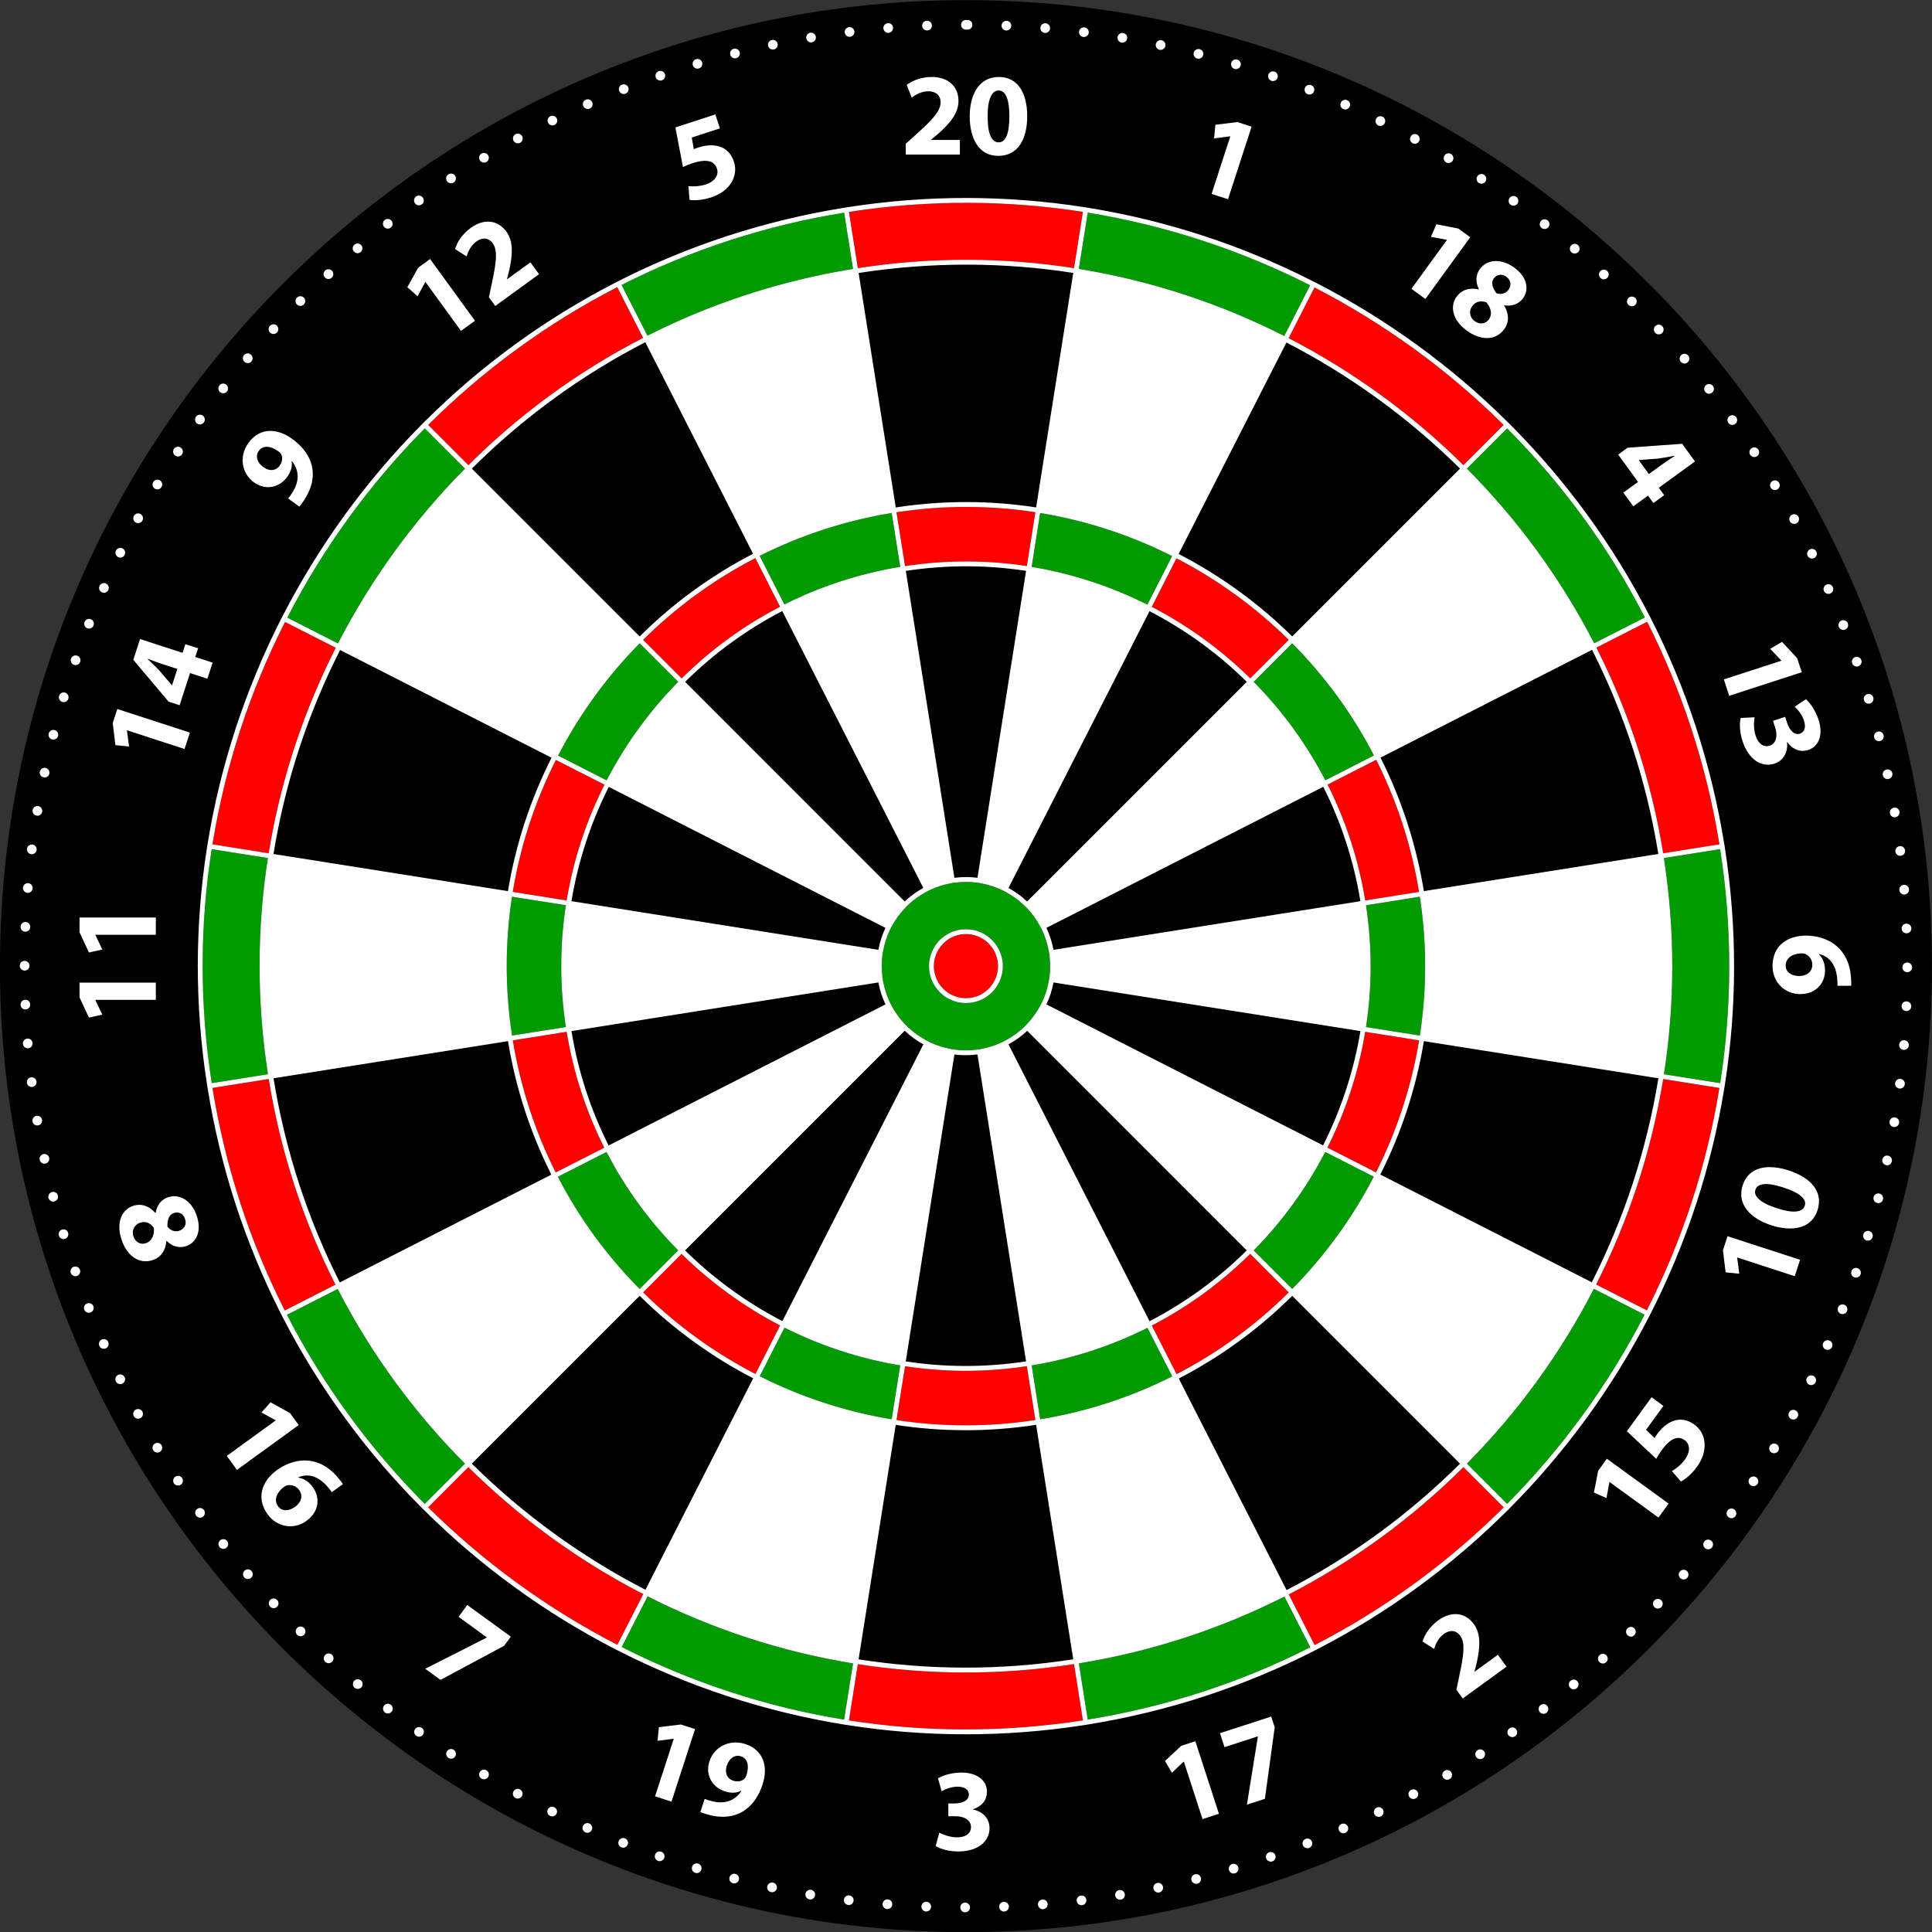
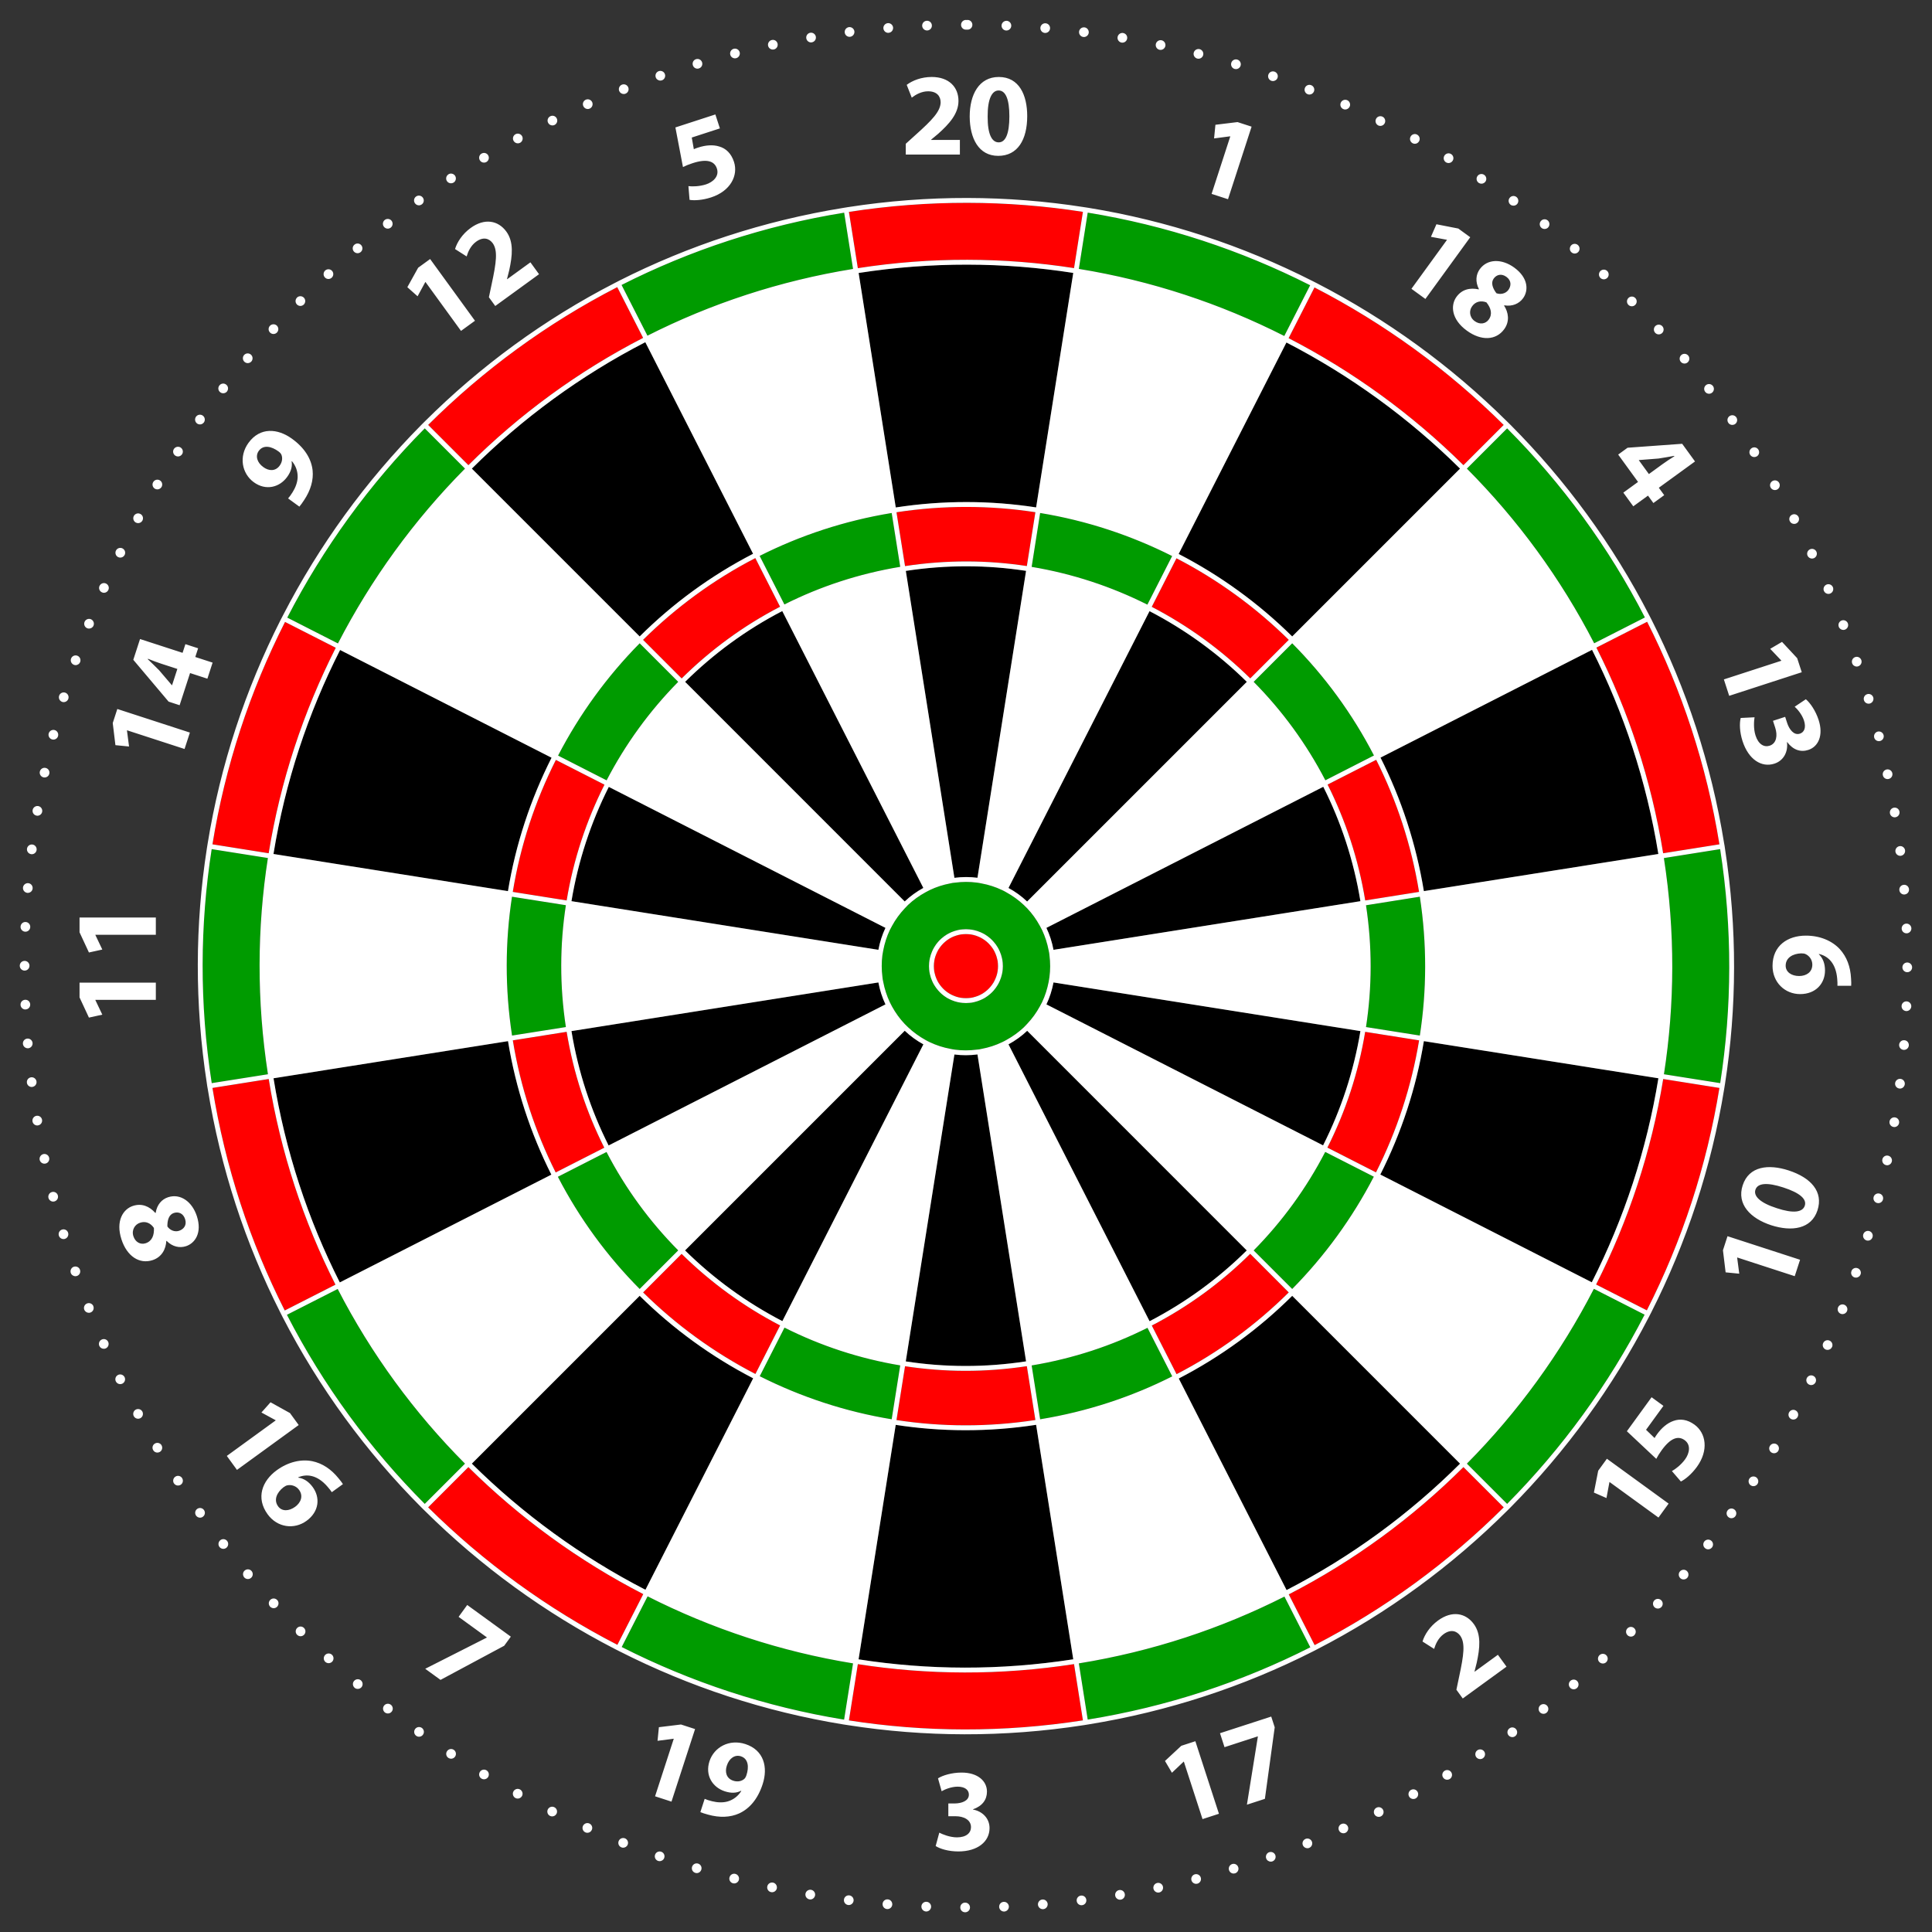
<svg xmlns="http://www.w3.org/2000/svg" height="444.0" preserveAspectRatio="xMidYMid meet" version="1.0" viewBox="28.5 27.9 444.0 444.0" width="444.0" zoomAndPan="magnify">
  <rect x="28.5" y="27.9" width="444.0" height="444.0" fill="#333333" stroke="none" />
  <g id="change1_1">
-     <path d="M472.485,249.931c0,122.41-99.589,221.999-222,221.999c-122.411,0-222-99.589-222-221.999c0-122.412,99.589-222,222-222 C372.896,27.931,472.485,127.52,472.485,249.931z" fill="inherit" />
-   </g>
+     </g>
  <g id="change2_1">
    <path d="M374.858,126.345c12.607,12.641,23.34,27.256,31.663,43.456l-11.659,5.935 c-7.698-14.95-17.617-28.45-29.253-40.142L374.858,126.345z M316.608,184.596c6.538,6.605,12.116,14.214,16.479,22.626l11.168-5.701 c-4.954-9.595-11.324-18.264-18.788-25.784L316.608,184.596z M423.815,223.042l-12.931,2.053c2.622,16.903,2.51,33.605,0.011,49.682 l12.931,2.042C426.537,259.425,426.66,241.34,423.815,223.042z M342.425,235.94c1.45,9.517,1.395,18.922,0,27.993l12.373,1.953 c1.595-10.32,1.662-21.053,0-31.909L342.425,235.94z M365.609,364.267l9.249,9.249c12.685-12.797,23.352-27.479,31.596-43.49 l-11.659-5.936C387.175,338.885,377.324,352.44,365.609,364.267z M316.608,315.266l8.859,8.859 c7.509-7.609,13.835-16.323,18.755-25.806l-11.168-5.69C328.746,300.951,323.19,308.594,316.608,315.266z M276.431,410.167 l2.042,12.92c18.275-2.957,35.446-8.658,51.154-16.613l-5.947-11.659C309.166,402.156,293.312,407.433,276.431,410.167z M292.207,333.05c-8.189,4.117-17.126,7.073-26.62,8.647l1.952,12.373c10.844-1.774,21.031-5.154,30.358-9.863L292.207,333.05z M203.097,344.173c9.45,4.764,19.67,8.145,30.324,9.896l1.964-12.384c-9.349-1.551-18.297-4.507-26.598-8.68L203.097,344.173z M171.378,406.407c15.921,8.077,33.136,13.768,51.11,16.691l2.053-12.931c-16.602-2.7-32.511-7.955-47.216-15.408L171.378,406.407z M184.364,315.254c-6.538-6.594-12.116-14.203-16.479-22.615l-11.18,5.701c4.965,9.595,11.336,18.264,18.8,25.784L184.364,315.254z M94.439,330.06c8.334,16.2,19.067,30.815,31.675,43.456l9.249-9.249c-11.637-11.682-21.555-25.193-29.254-40.143L94.439,330.06z M158.547,235.929l-12.384-1.953c-1.584,10.32-1.651,21.053,0.011,31.909l12.373-1.953 C157.097,254.405,157.153,244.999,158.547,235.929z M90.066,225.084l-12.92-2.042c-2.711,17.394-2.834,35.479,0.011,53.776 l12.92-2.042C87.466,257.875,87.567,241.161,90.066,225.084z M184.364,184.596l-8.859-8.859 c-7.509,7.609-13.835,16.323-18.755,25.806l11.157,5.69C172.226,198.91,177.782,191.268,184.364,184.596z M94.518,169.835 l11.648,5.936c7.631-14.794,17.483-28.35,29.198-40.176l-9.249-9.249C113.429,139.143,102.763,153.825,94.518,169.835z M297.875,155.688c-9.461-4.764-19.669-8.145-30.336-9.896l-1.952,12.384c9.338,1.551,18.297,4.507,26.598,8.68L297.875,155.688z M329.594,93.455c-15.932-8.077-33.147-13.768-51.121-16.691l-2.042,12.931c16.602,2.7,32.511,7.955,47.216,15.419L329.594,93.455z M267.462,259.202c-0.792,1.461-1.774,2.801-2.912,4.005c-0.256,0.268-0.502,0.547-0.77,0.803c-1.194,1.127-2.555,2.097-4.017,2.901 c-0.323,0.179-0.647,0.357-0.993,0.513c-1.461,0.703-3.046,1.216-4.708,1.529c-0.179,0.033-0.357,0.078-0.547,0.111 c-0.189,0.034-0.368,0.034-0.558,0.056c-1.674,0.223-3.336,0.223-4.954,0.011c-0.368-0.045-0.725-0.112-1.093-0.19 c-1.64-0.301-3.224-0.814-4.708-1.517c-0.346-0.156-0.669-0.334-0.993-0.513c-1.45-0.803-2.8-1.774-4.005-2.912 c-0.268-0.256-0.535-0.513-0.792-0.781c-1.138-1.194-2.109-2.544-2.912-4.005c-0.178-0.334-0.346-0.658-0.513-0.993 c-0.692-1.473-1.205-3.046-1.517-4.708c-0.033-0.189-0.089-0.368-0.112-0.546c-0.033-0.19-0.044-0.368-0.067-0.558 c-0.212-1.685-0.212-3.347-0.011-4.954c0.056-0.368,0.123-0.736,0.19-1.104c0.312-1.64,0.814-3.225,1.517-4.708 c0.167-0.335,0.346-0.658,0.524-0.982c0.792-1.461,1.774-2.8,2.912-4.005c0.246-0.268,0.502-0.547,0.77-0.803 c1.194-1.127,2.544-2.098,4.016-2.901c0.324-0.179,0.647-0.357,0.982-0.513c1.473-0.703,3.057-1.216,4.719-1.529 c0.179-0.034,0.357-0.078,0.547-0.112c0.178-0.033,0.368-0.033,0.558-0.056c1.674-0.223,3.336-0.223,4.942-0.011 c0.38,0.045,0.737,0.112,1.105,0.19c1.64,0.301,3.224,0.814,4.708,1.517c0.334,0.156,0.669,0.334,0.993,0.524 c1.45,0.792,2.789,1.763,4.006,2.901c0.268,0.257,0.535,0.513,0.792,0.781c1.138,1.194,2.098,2.544,2.901,4.005 c0.178,0.335,0.357,0.658,0.524,0.993c0.692,1.473,1.205,3.046,1.517,4.708c0.033,0.189,0.089,0.368,0.111,0.546 c0.034,0.19,0.045,0.379,0.067,0.558c0.212,1.685,0.212,3.347,0,4.954c-0.044,0.368-0.111,0.736-0.178,1.104 c-0.313,1.64-0.814,3.225-1.517,4.708C267.819,258.555,267.64,258.879,267.462,259.202z M258.937,249.161 c-0.022-0.189-0.033-0.368-0.067-0.558c-0.022-0.19-0.067-0.368-0.111-0.547c-0.112-0.513-0.279-1.004-0.48-1.473 c-0.145-0.346-0.312-0.68-0.502-0.993c-0.268-0.446-0.569-0.87-0.915-1.25c-0.245-0.279-0.502-0.547-0.781-0.792 c-0.391-0.346-0.815-0.647-1.25-0.915c-0.323-0.189-0.658-0.346-1.004-0.502c-0.468-0.201-0.959-0.368-1.461-0.479 c-0.368-0.078-0.736-0.134-1.104-0.167c-0.513-0.045-1.026-0.056-1.551,0c-0.19,0.011-0.368,0.022-0.558,0.055 c-0.178,0.034-0.357,0.078-0.547,0.112c-0.513,0.123-1.004,0.279-1.473,0.479c-0.334,0.157-0.669,0.313-0.993,0.502 c-0.446,0.268-0.859,0.58-1.25,0.915c-0.279,0.245-0.547,0.502-0.792,0.792c-0.334,0.379-0.647,0.803-0.904,1.25 c-0.19,0.313-0.357,0.647-0.502,0.993c-0.201,0.468-0.368,0.959-0.48,1.473c-0.089,0.357-0.145,0.725-0.178,1.104 c-0.045,0.502-0.045,1.015,0,1.54c0.022,0.189,0.033,0.368,0.067,0.558c0.022,0.19,0.067,0.368,0.111,0.547 c0.112,0.513,0.279,1.004,0.48,1.473c0.145,0.346,0.312,0.681,0.502,0.993c0.267,0.446,0.569,0.859,0.915,1.249 c0.246,0.279,0.502,0.547,0.781,0.792c0.391,0.346,0.803,0.647,1.25,0.915c0.324,0.189,0.659,0.346,1.004,0.502 c0.469,0.201,0.96,0.368,1.461,0.479c0.369,0.078,0.737,0.134,1.105,0.168c0.513,0.044,1.026,0.056,1.551,0 c0.179-0.011,0.368-0.023,0.547-0.056c0.189-0.034,0.368-0.078,0.547-0.112c0.513-0.122,1.004-0.279,1.473-0.479 c0.346-0.145,0.681-0.313,1.004-0.502c0.447-0.268,0.859-0.58,1.25-0.915c0.279-0.245,0.547-0.502,0.792-0.792 c0.334-0.379,0.636-0.803,0.904-1.249c0.19-0.312,0.357-0.647,0.502-0.993c0.201-0.468,0.368-0.959,0.48-1.473 c0.089-0.357,0.145-0.725,0.178-1.104C258.982,250.199,258.982,249.685,258.937,249.161z M208.765,166.811 c8.189-4.117,17.115-7.073,26.62-8.647l-1.964-12.373c-10.834,1.785-21.02,5.154-30.347,9.863L208.765,166.811z M224.54,89.706 l-2.042-12.931c-18.286,2.957-35.446,8.658-51.155,16.613l5.947,11.659C191.795,97.706,207.66,92.439,224.54,89.706z" fill="#009B00" />
  </g>
  <g id="change1_2">
    <path d="M409.623,275.703c-2.689,16.49-7.91,32.277-15.307,46.882l-48.6-24.757c4.831-9.561,8.245-19.882,10.008-30.659 L409.623,275.703z M355.724,232.693l53.888-8.535c-2.711-16.758-7.944-32.511-15.24-46.915l-48.611,24.768 C350.513,211.45,353.928,221.737,355.724,232.693z M364.036,135.595c-11.748-11.626-25.215-21.41-39.897-28.986l-24.768,48.599 c9.606,4.965,18.409,11.358,26.096,18.956L364.036,135.595z M299.392,344.698l24.78,48.622c14.85-7.653,28.261-17.494,39.864-29.052 l-38.569-38.57C317.868,333.251,309.099,339.677,299.392,344.698z M332.607,208.717l-63.628,32.422 c0.747,1.562,1.294,3.258,1.629,5.043l70.534-11.179C339.602,225.62,336.679,216.806,332.607,208.717z M268.979,258.722l63.583,32.4 c4.128-8.189,7.051-17.037,8.58-26.263l-70.534-11.179C270.273,255.442,269.737,257.138,268.979,258.722z M264.549,235.081 l50.485-50.485c-6.594-6.505-14.136-11.983-22.359-16.244l-32.411,63.617C261.827,232.816,263.266,233.854,264.549,235.081z M264.561,264.792c-1.272,1.216-2.722,2.254-4.296,3.113l32.422,63.628c8.312-4.306,15.82-9.818,22.336-16.267L264.561,264.792z M266.613,144.509l8.535-53.888c-15.954-2.488-32.545-2.589-49.325,0.011l8.535,53.888 C245.326,142.835,256.182,142.902,266.613,144.509z M234.348,355.353l-8.535,53.888c15.965,2.488,32.556,2.589,49.336-0.011 l-8.535-53.888C255.646,357.026,244.791,356.959,234.348,355.353z M236.668,159.102l11.168,70.534 c1.796-0.234,3.57-0.234,5.299-0.011l11.168-70.534C255.356,157.719,246.062,157.663,236.668,159.102z M247.836,270.236 l-11.179,70.534c8.948,1.372,18.241,1.428,27.647-0.011l-11.168-70.534C251.34,270.459,249.555,270.459,247.836,270.236z M236.423,264.781l-50.485,50.485c6.594,6.504,14.136,11.982,22.358,16.244l32.411-63.606 C239.145,267.045,237.706,266.008,236.423,264.781z M236.412,235.07c1.272-1.216,2.722-2.254,4.284-3.113l-32.422-63.628 c-8.301,4.307-15.809,9.818-22.325,16.267L236.412,235.07z M168.41,208.739c-4.128,8.189-7.051,17.037-8.58,26.263l70.534,11.179 c0.334-1.763,0.87-3.458,1.629-5.043L168.41,208.739z M159.831,264.859c1.54,9.383,4.463,18.208,8.535,26.286l63.628-32.422 c-0.747-1.562-1.294-3.258-1.629-5.043L159.831,264.859z M136.936,364.267c11.748,11.625,25.203,21.41,39.897,28.986l24.757-48.6 c-9.595-4.965-18.398-11.358-26.085-18.956L136.936,364.267z M201.568,155.164L176.8,106.542 c-14.85,7.653-28.261,17.494-39.864,29.053l38.569,38.569C183.104,166.611,191.873,160.184,201.568,155.164z M155.256,202.034 l-48.599-24.757c-7.408,14.604-12.63,30.402-15.307,46.881l53.888,8.535C147.011,221.916,150.425,211.595,155.256,202.034z M145.248,267.168l-53.888,8.535c2.711,16.758,7.943,32.511,15.229,46.915l48.622-24.768 C150.458,288.411,147.044,278.124,145.248,267.168z" fill="inherit" />
  </g>
  <g id="change3_1">
    <path d="M410.716,223.991c-2.734-16.892-7.999-32.746-15.341-47.261l11.659-5.936 c7.955,15.698,13.656,32.869,16.613,51.144L410.716,223.991z M395.309,323.098l11.659,5.935c8.078-15.921,13.768-33.136,16.68-51.11 l-12.92-2.053C408.028,292.483,402.761,308.382,395.309,323.098z M324.674,394.313l5.947,11.659 c16.189-8.334,30.804-19.067,43.456-31.663l-9.26-9.249C353.136,376.696,339.635,386.614,324.674,394.313z M374.066,125.553 c-12.786-12.674-27.468-23.34-43.478-31.596l-5.947,11.659c14.794,7.631,28.35,17.483,40.176,29.187L374.066,125.553z M344.723,297.325c4.775-9.461,8.144-19.681,9.907-30.336l-12.395-1.964c-1.54,9.349-4.496,18.309-8.68,26.609L344.723,297.325z M354.619,232.872c-1.774-10.834-5.154-21.02-9.852-30.358l-11.168,5.69c4.117,8.189,7.085,17.126,8.647,26.632L354.619,232.872z M324.674,174.945c-7.609-7.497-16.311-13.834-25.806-18.743l-5.679,11.157c8.323,4.318,15.954,9.863,22.637,16.445L324.674,174.945 z M315.816,316.047c-6.605,6.538-14.203,12.128-22.615,16.479l5.69,11.179c9.595-4.965,18.264-11.335,25.784-18.788L315.816,316.047 z M223.592,76.597l2.053,12.931c16.903-2.622,33.604-2.51,49.682-0.011l2.042-12.931C259.975,73.874,241.89,73.763,223.592,76.597z M225.645,410.345l-2.053,12.931c17.394,2.711,35.479,2.823,53.776-0.011l-2.042-12.931 C258.424,412.956,241.711,412.844,225.645,410.345z M266.446,145.613c-10.331-1.584-21.064-1.651-31.92,0.011l1.964,12.373 c9.517-1.45,18.934-1.395,27.993-0.011L266.446,145.613z M266.446,354.237l-1.964-12.373c-9.528,1.45-18.933,1.395-27.993,0.011 l-1.964,12.373C244.857,355.832,255.59,355.899,266.446,354.237z M257.286,247.097c-0.145-0.357-0.312-0.692-0.502-1.004 c-0.212-0.346-0.446-0.658-0.714-0.959c-0.234-0.29-0.502-0.547-0.781-0.792c-0.302-0.257-0.625-0.502-0.971-0.703 c-0.312-0.201-0.647-0.357-0.993-0.502c-0.369-0.156-0.748-0.29-1.138-0.379c-0.357-0.089-0.725-0.145-1.104-0.167 c-0.391-0.034-0.792-0.034-1.194,0c-0.189,0.011-0.368,0.022-0.558,0.056c-0.189,0.033-0.368,0.067-0.547,0.111 c-0.39,0.1-0.77,0.223-1.138,0.368c-0.346,0.145-0.68,0.312-0.993,0.502c-0.346,0.212-0.67,0.457-0.971,0.714 c-0.279,0.245-0.547,0.502-0.792,0.792c-0.256,0.301-0.491,0.625-0.703,0.959c-0.189,0.324-0.357,0.658-0.502,1.004 c-0.156,0.368-0.279,0.736-0.38,1.138c-0.078,0.357-0.134,0.725-0.167,1.093c-0.033,0.401-0.033,0.792,0,1.205 c0.011,0.179,0.033,0.368,0.056,0.547c0.033,0.19,0.078,0.368,0.122,0.547c0.09,0.402,0.212,0.781,0.369,1.149 c0.145,0.346,0.312,0.681,0.502,0.993c0.212,0.346,0.447,0.658,0.703,0.959c0.246,0.29,0.513,0.547,0.792,0.792 c0.301,0.257,0.625,0.502,0.971,0.703c0.312,0.201,0.647,0.357,0.993,0.502c0.368,0.156,0.748,0.29,1.138,0.379 c0.357,0.089,0.725,0.145,1.104,0.167c0.391,0.034,0.792,0.034,1.194,0c0.189-0.011,0.368-0.022,0.558-0.055 c0.179-0.023,0.368-0.067,0.547-0.112c0.39-0.1,0.77-0.223,1.138-0.368c0.346-0.145,0.68-0.312,0.993-0.502 c0.346-0.212,0.669-0.457,0.971-0.714c0.279-0.245,0.547-0.502,0.792-0.792c0.256-0.301,0.491-0.625,0.703-0.959 c0.19-0.323,0.357-0.658,0.502-1.004c0.156-0.357,0.279-0.736,0.379-1.138c0.078-0.357,0.134-0.725,0.168-1.093 c0.033-0.401,0.033-0.792,0-1.205c-0.011-0.179-0.034-0.368-0.056-0.547c-0.033-0.189-0.078-0.368-0.123-0.547 C257.565,247.833,257.442,247.454,257.286,247.097z M176.298,324.917c7.598,7.497,16.311,13.835,25.806,18.743l5.679-11.157 c-8.323-4.318-15.954-9.863-22.637-16.445L176.298,324.917z M185.157,183.815c6.605-6.538,14.203-12.127,22.615-16.479l-5.69-11.18 c-9.595,4.965-18.264,11.336-25.795,18.788L185.157,183.815z M126.895,374.308c12.797,12.674,27.479,23.34,43.49,31.596 l5.947-11.659c-14.794-7.62-28.361-17.483-40.187-29.186L126.895,374.308z M176.298,105.549l-5.947-11.659 c-16.189,8.334-30.804,19.067-43.456,31.663l9.249,9.249C147.837,123.166,161.336,113.247,176.298,105.549z M156.249,202.536 c-4.775,9.461-8.156,19.681-9.907,30.336l12.384,1.964c1.551-9.349,4.508-18.309,8.691-26.609L156.249,202.536z M146.353,266.99 c1.774,10.834,5.154,21.02,9.852,30.358l11.168-5.69c-4.128-8.189-7.085-17.126-8.647-26.632L146.353,266.99z M77.325,221.938 l12.92,2.053c2.7-16.613,7.966-32.511,15.419-47.227l-11.659-5.935C85.927,186.749,80.237,203.964,77.325,221.938z M77.325,277.923 c2.957,18.275,8.658,35.446,16.613,51.144l11.659-5.936c-7.341-14.515-12.607-30.369-15.341-47.261L77.325,277.923z" fill="#F00" />
  </g>
  <g id="change4_1">
    <path d="M37.249,286.525c-0.066,0.012-0.123,0.023-0.189,0.023c-0.536,0-1.005-0.39-1.094-0.937 c-0.1-0.602,0.313-1.183,0.915-1.284c0.613-0.1,1.183,0.313,1.284,0.915c0,0,0,0,0,0.011 C38.264,285.856,37.862,286.424,37.249,286.525z M103.979,92.015c0.267,0,0.546-0.1,0.758-0.301 c0.446-0.413,0.479-1.116,0.067-1.573c-0.424-0.458-1.127-0.479-1.584-0.067c-0.445,0.424-0.479,1.127-0.055,1.584 C103.376,91.893,103.677,92.015,103.979,92.015z M110.673,86.091c0.256,0,0.513-0.089,0.724-0.268 c0.469-0.402,0.524-1.105,0.123-1.573c-0.402-0.468-1.105-0.524-1.563-0.122c-0.479,0.39-0.535,1.104-0.134,1.572 C110.048,85.957,110.361,86.091,110.673,86.091z M96.749,97.884c0.212,0.211,0.502,0.324,0.781,0.324 c0.29,0,0.569-0.112,0.792-0.324c0.435-0.447,0.435-1.15,0-1.585c-0.436-0.435-1.15-0.435-1.584,0h0.011 C96.314,96.735,96.314,97.448,96.749,97.884z M40.451,301.844c-0.603,0.145-0.96,0.758-0.815,1.35 c0.134,0.502,0.581,0.848,1.083,0.848c0.09,0,0.179-0.011,0.279-0.033c0.591-0.157,0.959-0.76,0.803-1.362 C41.656,302.044,41.043,301.688,40.451,301.844z M39.804,293.989c-0.123-0.602-0.714-0.992-1.316-0.871 c-0.603,0.134-0.994,0.726-0.871,1.328c0.111,0.524,0.579,0.881,1.094,0.881c0.077,0,0.156-0.011,0.234-0.023 C39.548,295.183,39.927,294.592,39.804,293.989z M91.349,104.656c0.301,0,0.603-0.122,0.814-0.356 c0.424-0.457,0.391-1.16-0.055-1.585c-0.458-0.412-1.16-0.379-1.584,0.067c-0.413,0.458-0.39,1.161,0.068,1.574 C90.802,104.555,91.07,104.656,91.349,104.656z M124.775,75.09c0.223,0,0.445-0.077,0.647-0.211c0.502-0.357,0.613-1.06,0.256-1.551 c-0.356-0.513-1.059-0.624-1.561-0.267c-0.503,0.356-0.613,1.059-0.246,1.561C124.083,74.923,124.429,75.09,124.775,75.09z M139.725,65.272c0.202,0,0.402-0.045,0.581-0.156c0.524-0.324,0.692-1.005,0.379-1.529c-0.313-0.536-1.003-0.703-1.528-0.379 v-0.012c-0.535,0.323-0.703,1.005-0.379,1.541C138.977,65.082,139.346,65.272,139.725,65.272z M155.457,56.726 c0.167,0,0.334-0.033,0.49-0.111c0.547-0.279,0.781-0.938,0.503-1.496c-0.268-0.558-0.937-0.781-1.484-0.502 c-0.558,0.268-0.78,0.937-0.513,1.484C154.642,56.503,155.044,56.726,155.457,56.726z M117.613,80.445 c0.234,0,0.479-0.077,0.68-0.234c0.492-0.379,0.57-1.082,0.202-1.572c-0.379-0.48-1.083-0.57-1.573-0.191 c-0.48,0.38-0.569,1.083-0.189,1.563C116.954,80.3,117.278,80.445,117.613,80.445z M171.846,49.507c0.134,0,0.268-0.022,0.402-0.078 c0.581-0.224,0.859-0.871,0.636-1.439c-0.224-0.58-0.871-0.859-1.45-0.636c-0.57,0.224-0.859,0.871-0.636,1.451 C170.976,49.239,171.4,49.507,171.846,49.507z M163.567,52.955c0.157,0,0.302-0.033,0.458-0.1c0.558-0.246,0.815-0.904,0.569-1.473 c-0.256-0.558-0.903-0.815-1.472-0.569c-0.558,0.246-0.826,0.904-0.569,1.473C162.731,52.698,163.144,52.955,163.567,52.955z M41.043,195.674c-0.603-0.145-1.205,0.213-1.362,0.815c-0.145,0.591,0.212,1.193,0.815,1.35c0.089,0.021,0.179,0.033,0.268,0.033 c0.501,0,0.959-0.334,1.082-0.837C42.001,196.432,41.633,195.831,41.043,195.674z M132.15,70.024c0.212,0,0.424-0.056,0.613-0.178 c0.513-0.335,0.658-1.026,0.324-1.551c-0.347-0.513-1.038-0.658-1.551-0.323v0.011c-0.513,0.336-0.658,1.026-0.324,1.54 C131.425,69.846,131.782,70.024,132.15,70.024z M85.436,111.35c0.312,0,0.625-0.134,0.848-0.39c0.39-0.48,0.335-1.183-0.134-1.574 c-0.468-0.402-1.171-0.345-1.573,0.123c-0.39,0.468-0.334,1.182,0.134,1.572C84.923,111.26,85.179,111.35,85.436,111.35z M180.247,46.417c0.123,0,0.245-0.023,0.368-0.055c0.581-0.201,0.892-0.837,0.692-1.417c-0.201-0.592-0.837-0.893-1.417-0.692 c-0.579,0.201-0.892,0.826-0.691,1.417C179.355,46.127,179.789,46.417,180.247,46.417z M147.502,60.843 c0.179,0,0.369-0.044,0.535-0.134c0.536-0.301,0.737-0.982,0.447-1.517c-0.302-0.536-0.971-0.737-1.518-0.447 c-0.535,0.29-0.737,0.971-0.446,1.506C146.721,60.631,147.111,60.843,147.502,60.843z M36.891,276.451 c-0.077-0.613-0.635-1.049-1.238-0.971c-0.613,0.067-1.049,0.625-0.971,1.239c0.066,0.569,0.547,0.982,1.104,0.982 c0.045,0,0.09,0,0.134-0.012C36.535,277.611,36.97,277.054,36.891,276.451z M59.708,147.989c0.179,0.089,0.357,0.134,0.536,0.134 c0.401,0,0.781-0.211,0.982-0.58c0.29-0.547,0.1-1.228-0.447-1.518c-0.547-0.3-1.216-0.1-1.517,0.447 C58.971,147.019,59.173,147.688,59.708,147.989z M51.942,164.034c0.145,0.066,0.29,0.1,0.447,0.1c0.424,0,0.837-0.246,1.016-0.67 c0.256-0.558,0-1.216-0.57-1.472c-0.558-0.246-1.216,0.011-1.472,0.58C51.117,163.13,51.374,163.787,51.942,164.034z M42.772,310.469c-0.592,0.178-0.926,0.792-0.747,1.383c0.145,0.491,0.592,0.804,1.071,0.804c0.1,0,0.211-0.012,0.313-0.045 c0.591-0.178,0.925-0.804,0.747-1.395C43.987,310.624,43.363,310.29,42.772,310.469z M68.79,132.616 c0.189,0.122,0.401,0.189,0.613,0.189c0.356,0,0.714-0.179,0.937-0.513c0.335-0.513,0.19-1.205-0.323-1.54 c-0.513-0.336-1.205-0.189-1.551,0.324C68.131,131.589,68.277,132.28,68.79,132.616z M79.801,118.278 c0.324,0,0.659-0.145,0.882-0.424c-0.011,0-0.011,0-0.011,0c0.379-0.49,0.29-1.194-0.189-1.561c-0.49-0.391-1.182-0.302-1.563,0.189 c-0.39,0.49-0.301,1.182,0.191,1.561C79.311,118.201,79.556,118.278,79.801,118.278z M48.561,172.289 c0.134,0.045,0.268,0.067,0.402,0.067c0.447,0,0.871-0.268,1.037-0.704c0.224-0.569-0.055-1.216-0.624-1.45 c-0.581-0.224-1.227,0.067-1.45,0.636C47.703,171.419,47.982,172.055,48.561,172.289z M188.783,43.683 c0.111,0,0.211-0.022,0.324-0.056c0.591-0.167,0.926-0.792,0.747-1.384c-0.179-0.591-0.792-0.925-1.384-0.747 c-0.592,0.167-0.926,0.792-0.747,1.384C187.857,43.36,188.302,43.683,188.783,43.683z M74.446,125.441 c0.347,0,0.692-0.167,0.915-0.468c0.357-0.502,0.234-1.205-0.257-1.561c-0.501-0.357-1.205-0.246-1.561,0.256 c-0.357,0.502-0.245,1.205,0.256,1.563C74,125.375,74.222,125.441,74.446,125.441z M55.658,155.933 c0.156,0.078,0.324,0.112,0.491,0.112c0.413,0,0.803-0.224,1.004-0.625c0.268-0.558,0.044-1.216-0.513-1.495 c-0.547-0.268-1.227-0.045-1.495,0.513C54.877,154.985,55.1,155.666,55.658,155.933z M34.159,250.957 c0.613,0,1.116-0.501,1.116-1.116c0-0.624-0.502-1.116-1.116-1.116c-0.625,0-1.116,0.491-1.116,1.116 C33.043,250.455,33.534,250.957,34.159,250.957z M34.381,259.882c0.615-0.022,1.094-0.535,1.06-1.16 c-0.022-0.613-0.535-1.093-1.15-1.059c-0.624,0.022-1.104,0.535-1.071,1.16c0.023,0.591,0.513,1.071,1.116,1.071 C34.349,259.894,34.359,259.894,34.381,259.882z M34.292,242.02c0.023,0,0.034,0,0.045,0c0.603,0,1.094-0.468,1.116-1.071 c0.023-0.613-0.446-1.137-1.071-1.16c-0.613-0.034-1.127,0.447-1.16,1.071C33.199,241.473,33.679,241.986,34.292,242.02z M45.516,180.691c0.123,0.044,0.245,0.066,0.357,0.066c0.468,0,0.903-0.3,1.059-0.758c0.202-0.581-0.111-1.216-0.691-1.417 c-0.581-0.201-1.217,0.112-1.417,0.692C44.624,179.854,44.935,180.49,45.516,180.691z M34.973,268.808 c0.613-0.055,1.06-0.591,1.015-1.205c-0.056-0.613-0.592-1.071-1.205-1.026c-0.613,0.057-1.071,0.592-1.015,1.205 c0.045,0.581,0.536,1.026,1.116,1.026C34.906,268.808,34.939,268.808,34.973,268.808z M36.914,215.344 c0.067,0.012,0.123,0.023,0.179,0.023c0.535,0,1.016-0.391,1.104-0.937c0.101-0.603-0.312-1.183-0.914-1.284 c-0.603-0.1-1.183,0.313-1.284,0.915C35.899,214.675,36.301,215.244,36.914,215.344z M38.52,206.552 c0.078,0.023,0.157,0.023,0.223,0.023c0.525,0,0.982-0.357,1.094-0.881c0.134-0.602-0.257-1.194-0.86-1.317 c-0.603-0.134-1.193,0.257-1.327,0.859C37.528,205.839,37.918,206.43,38.52,206.552z M35.675,224.203 c0.045,0,0.089,0.011,0.134,0.011c0.558,0,1.037-0.424,1.105-0.982c0.078-0.613-0.357-1.171-0.96-1.25 c-0.613-0.078-1.171,0.357-1.25,0.971C34.627,223.566,35.062,224.124,35.675,224.203z M34.806,233.095c0.022,0,0.055,0,0.088,0 c0.57,0,1.06-0.435,1.105-1.016c0-0.011,0-0.011,0-0.011c0.055-0.613-0.401-1.15-1.016-1.205c-0.613-0.045-1.148,0.413-1.205,1.026 C33.734,232.503,34.181,233.039,34.806,233.095z M64.093,140.213c0.178,0.1,0.379,0.156,0.569,0.156c0.379,0,0.747-0.2,0.959-0.546 c0.313-0.525,0.146-1.216-0.379-1.529c-0.535-0.313-1.216-0.145-1.528,0.39C63.389,139.21,63.568,139.89,64.093,140.213z M421.26,118.391c0.234,0,0.479-0.078,0.68-0.235c0.492-0.38,0.581-1.083,0.202-1.562c-0.38-0.491-1.083-0.58-1.573-0.201 c-0.481,0.379-0.569,1.082-0.189,1.561C420.601,118.246,420.924,118.391,421.26,118.391z M426.604,125.553 c0.222,0,0.457-0.067,0.647-0.202c0.501-0.356,0.624-1.059,0.267-1.561c-0.368-0.502-1.06-0.613-1.561-0.257 c-0.503,0.357-0.615,1.049-0.257,1.551C425.912,125.396,426.257,125.553,426.604,125.553z M431.657,132.939 c0.213,0,0.424-0.057,0.615-0.179c0.513-0.334,0.658-1.026,0.312-1.551c-0.334-0.513-1.026-0.658-1.539-0.312 c-0.513,0.334-0.658,1.026-0.324,1.54C430.933,132.76,431.289,132.939,431.657,132.939z M440.829,148.302 c0.178,0,0.356-0.034,0.524-0.134c0.547-0.29,0.748-0.971,0.458-1.506c-0.302-0.547-0.982-0.747-1.518-0.447 c-0.547,0.29-0.747,0.96-0.447,1.507C440.048,148.101,440.427,148.302,440.829,148.302z M436.399,140.526 c0.189,0,0.391-0.044,0.57-0.157c0.524-0.312,0.703-0.992,0.39-1.527c-0.313-0.536-1.005-0.704-1.528-0.391 c-0.535,0.323-0.714,1.005-0.39,1.54C435.652,140.336,436.02,140.526,436.399,140.526z M409.701,104.745 c0.268,0,0.547-0.1,0.758-0.29c0.458-0.424,0.481-1.127,0.068-1.584c-0.413-0.458-1.127-0.48-1.584-0.068 c-0.447,0.413-0.481,1.128-0.057,1.584C409.098,104.623,409.4,104.745,409.701,104.745z M397.083,92.093 c0.29,0,0.591-0.123,0.814-0.357c0.424-0.445,0.39-1.16-0.055-1.573c-0.458-0.424-1.16-0.39-1.584,0.057 c-0.413,0.458-0.391,1.16,0.066,1.584C396.536,91.993,396.804,92.093,397.083,92.093z M197.407,41.307 c0.089,0,0.178-0.011,0.268-0.033c0.602-0.156,0.96-0.759,0.815-1.361c-0.157-0.591-0.76-0.959-1.362-0.803 c-0.591,0.145-0.959,0.758-0.803,1.361C196.448,40.972,196.904,41.307,197.407,41.307z M403.52,98.285 c0.279,0,0.569-0.1,0.781-0.324c0.446-0.435,0.446-1.137,0.011-1.573c-0.435-0.446-1.15-0.446-1.584,0 c-0.435,0.436-0.435,1.138,0,1.573C402.951,98.185,403.23,98.285,403.52,98.285z M415.625,111.45c0.246,0,0.502-0.09,0.715-0.267 c0.468-0.402,0.524-1.105,0.134-1.573c-0.402-0.468-1.105-0.536-1.573-0.134c-0.469,0.402-0.524,1.105-0.134,1.573 C414.99,111.317,415.301,111.45,415.625,111.45z M444.924,156.268c0.167,0,0.334-0.044,0.49-0.111 c0.558-0.279,0.781-0.948,0.513-1.495c-0.267-0.558-0.937-0.781-1.495-0.513c-0.547,0.268-0.781,0.937-0.513,1.495 C444.12,156.033,444.511,156.268,444.924,156.268z M462.83,214.798c0.089,0.546,0.569,0.937,1.105,0.937 c0.055,0,0.122-0.012,0.178-0.023c0.602-0.1,1.015-0.669,0.915-1.282c-0.1-0.603-0.669-1.016-1.282-0.915 C463.143,213.615,462.73,214.183,462.83,214.798z M464.995,232.44c0.047,0.59,0.536,1.034,1.115,1.034 c0.023,0,0.057-0.011,0.09-0.011c0.615-0.045,1.071-0.592,1.015-1.194v-0.011c-0.044-0.613-0.592-1.071-1.193-1.015 C465.399,231.287,464.944,231.819,464.995,232.44z M464.091,223.6c0.078,0.569,0.558,0.982,1.116,0.982 c0.045,0,0.09-0.011,0.134-0.011c0.603-0.078,1.048-0.636,0.971-1.249c-0.078-0.613-0.636-1.049-1.239-0.971 C464.459,222.429,464.024,222.987,464.091,223.6z M448.695,164.39c0.145,0,0.301-0.034,0.445-0.1 c0.57-0.245,0.815-0.903,0.581-1.473h-0.011c-0.246-0.558-0.904-0.814-1.462-0.569c-0.569,0.257-0.826,0.915-0.58,1.473 C447.858,164.134,448.259,164.39,448.695,164.39z M465.53,241.318c0.022,0.602,0.513,1.071,1.116,1.071c0.011,0,0.022,0,0.045,0 c0.613-0.022,1.093-0.547,1.071-1.16c-0.034-0.613-0.547-1.093-1.161-1.071C465.988,240.18,465.507,240.704,465.53,241.318z M466.814,249.093c-0.615,0-1.116,0.491-1.116,1.116c0,0.613,0.501,1.116,1.116,1.116c0.613,0,1.116-0.502,1.116-1.116 C467.929,249.596,467.427,249.093,466.814,249.093z M464.994,232.448c0-0.003,0.001-0.005,0.001-0.008 c0-0.001-0.001-0.002-0.001-0.003C464.994,232.436,464.994,232.436,464.994,232.448z M452.119,172.669 c0.134,0,0.279-0.033,0.402-0.077c0.581-0.235,0.859-0.871,0.636-1.452c-0.224-0.569-0.871-0.858-1.439-0.635 c-0.581,0.224-0.86,0.87-0.636,1.45C451.249,172.39,451.673,172.669,452.119,172.669z M460.297,198.229 c0.09,0,0.179-0.011,0.268-0.034c0.602-0.145,0.96-0.758,0.815-1.35c-0.157-0.602-0.759-0.959-1.362-0.814 c-0.591,0.156-0.959,0.758-0.803,1.361C459.338,197.895,459.796,198.229,460.297,198.229z M461.201,206.062c0-0.012,0-0.012,0-0.012 c0.111,0.536,0.569,0.894,1.093,0.894c0.068,0,0.145-0.012,0.224-0.023c0.602-0.123,0.993-0.714,0.871-1.316 c-0.123-0.603-0.714-0.994-1.316-0.871C461.457,204.868,461.078,205.448,461.201,206.062z M383.471,80.524 c0.324,0,0.658-0.145,0.87-0.424c0.38-0.491,0.291-1.194-0.189-1.573v0.011c-0.48-0.39-1.182-0.301-1.561,0.189 c-0.379,0.481-0.302,1.183,0.189,1.563C382.98,80.445,383.225,80.524,383.471,80.524z M390.389,86.169 c0.312,0,0.625-0.134,0.848-0.391c0.401-0.468,0.346-1.171-0.123-1.573c-0.468-0.401-1.182-0.345-1.573,0.123 c-0.401,0.479-0.345,1.182,0.123,1.573C389.875,86.08,390.131,86.169,390.389,86.169z M241.544,34.903c0.022,0,0.033,0,0.055,0 c0.613-0.034,1.093-0.547,1.06-1.16c-0.023-0.625-0.536-1.093-1.161-1.071c-0.613,0.022-1.094,0.546-1.071,1.16 C240.461,34.434,240.952,34.903,241.544,34.903z M250.48,34.713c0.066,0,0.123,0,0.189-0.011c0.056,0.011,0.123,0.011,0.179,0.011 c0.011,0,0.011,0,0.011,0c0.613,0,1.105-0.491,1.105-1.104c0.011-0.625-0.491-1.127-1.105-1.127c-0.066,0-0.134,0.011-0.189,0.022 c-0.055-0.011-0.123-0.022-0.189-0.022c-0.613,0-1.116,0.502-1.116,1.116C249.365,34.222,249.867,34.713,250.48,34.713z M286.261,37.692c0.056,0.011,0.122,0.011,0.178,0.011c0.536,0,1.005-0.39,1.094-0.926c0.111-0.613-0.301-1.182-0.903-1.283v-0.011 c-0.615-0.101-1.183,0.312-1.295,0.926C285.234,37.011,285.647,37.592,286.261,37.692z M268.61,35.472c0.034,0,0.066,0,0.1,0 c0.581,0,1.06-0.435,1.105-1.016c0.056-0.613-0.402-1.16-1.016-1.204c-0.613-0.056-1.149,0.401-1.205,1.015 C267.55,34.881,267.997,35.416,268.61,35.472z M277.457,36.398c0.045,0.011,0.089,0.011,0.134,0.011c0.558,0,1.037-0.413,1.116-0.97 c0.067-0.614-0.357-1.172-0.971-1.25c-0.613-0.078-1.171,0.357-1.25,0.959C276.409,35.762,276.844,36.32,277.457,36.398z M259.74,34.914c0.023,0,0.034,0,0.045,0c0.592,0,1.094-0.468,1.116-1.071c0.023-0.613-0.445-1.127-1.06-1.16 c-0.613-0.022-1.137,0.458-1.171,1.071C258.647,34.368,259.127,34.892,259.74,34.914z M206.109,39.287c0.078,0,0.157,0,0.235-0.022 c0.602-0.123,0.982-0.714,0.858-1.316c-0.123-0.602-0.713-0.993-1.316-0.859c-0.602,0.123-0.993,0.714-0.871,1.316 C205.127,38.931,205.595,39.287,206.109,39.287z M214.889,37.648c0.068,0,0.123-0.011,0.19-0.022 c0.602-0.101,1.015-0.67,0.915-1.284c-0.1-0.602-0.681-1.015-1.282-0.915c-0.614,0.1-1.015,0.68-0.915,1.283 C213.886,37.257,214.354,37.648,214.889,37.648z M223.738,36.364c0.044,0,0.089,0,0.145-0.011c0.603-0.078,1.037-0.636,0.971-1.238 c-0.078-0.614-0.636-1.049-1.25-0.982c-0.613,0.079-1.049,0.636-0.971,1.25C222.699,35.952,223.18,36.364,223.738,36.364z M232.629,35.449c0.022,0,0.056,0,0.09-0.011c0.613-0.045,1.071-0.58,1.026-1.205c-0.055-0.603-0.592-1.06-1.205-1.016 c-0.613,0.056-1.071,0.592-1.026,1.205C231.569,35.003,232.049,35.449,232.629,35.449z M329.013,49.552 c0.134,0.055,0.279,0.078,0.413,0.078c0.447,0,0.86-0.268,1.039-0.714c0.222-0.569-0.057-1.216-0.636-1.439 c-0.569-0.235-1.216,0.055-1.439,0.624C328.155,48.671,328.445,49.329,329.013,49.552z M353.124,60.809c-0.011,0-0.011,0-0.011,0 c0.179,0.089,0.356,0.134,0.535,0.134c0.402,0,0.781-0.212,0.982-0.592c0.291-0.535,0.101-1.204-0.446-1.506 c-0.536-0.302-1.216-0.09-1.507,0.446C352.377,59.828,352.577,60.508,353.124,60.809z M337.203,52.966 c0.146,0.067,0.302,0.1,0.447,0.1c0.424,0,0.837-0.256,1.026-0.669c0.245-0.569-0.011-1.227-0.569-1.473 c-0.569-0.246-1.227,0.011-1.473,0.569C336.378,52.062,336.634,52.72,337.203,52.966z M345.236,56.726 c0.157,0.078,0.324,0.112,0.491,0.112c0.413,0,0.814-0.234,1.003-0.625c0.268-0.558,0.045-1.227-0.501-1.495 c-0.558-0.268-1.228-0.045-1.496,0.502C344.455,55.778,344.69,56.447,345.236,56.726z M360.823,65.216 c0.178,0.1,0.379,0.156,0.569,0.156c0.379,0,0.759-0.201,0.959-0.547c0.323-0.524,0.146-1.216-0.379-1.527 c-0.524-0.324-1.216-0.146-1.529,0.379C360.119,64.212,360.298,64.893,360.823,65.216z M368.956,70.114 c0.367,0,0.724-0.179,0.937-0.503c0.334-0.513,0.189-1.205-0.323-1.539c-0.513-0.335-1.205-0.201-1.54,0.313 c-0.347,0.513-0.202,1.205,0.312,1.55C368.531,70.058,368.744,70.114,368.956,70.114z M294.985,39.344 c0.078,0.022,0.157,0.022,0.234,0.022c0.513,0,0.982-0.357,1.094-0.881c0.123-0.603-0.257-1.194-0.859-1.328 c-0.602-0.123-1.193,0.256-1.327,0.858C294.003,38.629,294.382,39.221,294.985,39.344z M312.212,43.739 c0.111,0.033,0.223,0.045,0.323,0.045c0.479,0,0.926-0.313,1.071-0.792c0.179-0.592-0.156-1.217-0.747-1.395 c-0.592-0.179-1.216,0.156-1.395,0.747C311.296,42.936,311.62,43.561,312.212,43.739z M303.643,41.362 c0.1,0.023,0.19,0.034,0.279,0.034c0.501,0,0.948-0.334,1.082-0.837c0.156-0.603-0.212-1.205-0.803-1.362 c-0.602-0.145-1.205,0.212-1.362,0.804C302.684,40.604,303.052,41.207,303.643,41.362z M376.319,75.168 c0.346,0,0.692-0.156,0.903-0.457c0.357-0.503,0.246-1.205-0.256-1.563c-0.502-0.356-1.194-0.245-1.551,0.257 c-0.367,0.502-0.245,1.205,0.257,1.563C375.862,75.101,376.096,75.168,376.319,75.168z M320.68,46.473 c0.111,0.034,0.234,0.056,0.357,0.056c0.468,0,0.903-0.29,1.06-0.748c0.201-0.58-0.112-1.216-0.692-1.417 c-0.581-0.201-1.217,0.1-1.417,0.691C319.787,45.636,320.1,46.272,320.68,46.473z M132.775,430.025 c-0.513-0.334-1.205-0.189-1.54,0.324c-0.347,0.513-0.201,1.205,0.313,1.54c0.189,0.123,0.401,0.191,0.613,0.191 c0.368,0,0.724-0.179,0.937-0.502C133.433,431.052,133.288,430.361,132.775,430.025z M328.545,450.499 c-0.569,0.223-0.858,0.87-0.635,1.439c0.178,0.446,0.603,0.714,1.048,0.714c0.134,0,0.268-0.022,0.402-0.078 c0.569-0.222,0.858-0.87,0.635-1.45C329.761,450.555,329.126,450.265,328.545,450.499z M360.51,434.835 c-0.536,0.324-0.703,1.003-0.391,1.529c0.212,0.356,0.581,0.546,0.96,0.546c0.201,0,0.39-0.055,0.569-0.156 c0.536-0.313,0.703-1.005,0.391-1.529C361.726,434.69,361.034,434.522,360.51,434.835z M368.052,430.115 c-0.513,0.334-0.658,1.026-0.324,1.551c0.212,0.324,0.581,0.501,0.937,0.501c0.213,0,0.424-0.056,0.613-0.19 c0.514-0.334,0.659-1.026,0.324-1.54C369.257,429.925,368.565,429.78,368.052,430.115z M344.857,443.325 c-0.558,0.268-0.781,0.938-0.513,1.496c0.19,0.39,0.592,0.624,1.005,0.624c0.167,0,0.334-0.034,0.491-0.111 c0.558-0.279,0.781-0.938,0.513-1.496C346.073,443.28,345.414,443.057,344.857,443.325z M336.779,447.084 c-0.569,0.246-0.825,0.904-0.569,1.462c0.179,0.424,0.592,0.669,1.016,0.669c0.156,0,0.3-0.034,0.447-0.09 c0.569-0.256,0.825-0.914,0.579-1.472C337.996,447.084,337.337,446.828,336.779,447.084z M402.515,402.111 c-0.435,0.434-0.435,1.137,0,1.573c0.212,0.223,0.502,0.334,0.792,0.334c0.279,0,0.57-0.111,0.781-0.324v-0.011 c0.436-0.436,0.436-1.139,0-1.573C403.654,401.677,402.951,401.677,402.515,402.111z M241.41,464.958 c-0.613-0.034-1.138,0.445-1.16,1.06c-0.023,0.613,0.458,1.137,1.071,1.171c0.011,0,0.022,0,0.045,0 c0.592,0,1.082-0.481,1.116-1.071C242.502,465.493,242.023,464.98,241.41,464.958z M375.404,425.094 c-0.513,0.357-0.625,1.049-0.268,1.552c0.224,0.3,0.558,0.468,0.915,0.468c0.223,0,0.447-0.068,0.647-0.212 c0.502-0.357,0.613-1.048,0.257-1.551C376.598,424.849,375.896,424.726,375.404,425.094z M396.1,408.269 c-0.456,0.413-0.49,1.116-0.066,1.573c0.223,0.234,0.524,0.357,0.826,0.357c0.268,0,0.535-0.089,0.747-0.29 c0.458-0.413,0.49-1.128,0.067-1.584C397.261,407.879,396.547,407.846,396.1,408.269z M382.522,419.762 c-0.479,0.379-0.569,1.082-0.189,1.572c0.224,0.279,0.547,0.425,0.881,0.425c0.246,0,0.481-0.078,0.681-0.235 c0.49-0.379,0.579-1.082,0.201-1.561C383.716,419.471,383.013,419.382,382.522,419.762z M352.779,439.242c-0.012,0-0.012,0-0.012,0 c-0.535,0.3-0.737,0.969-0.445,1.517c0.2,0.368,0.591,0.581,0.982,0.581c0.179,0,0.368-0.044,0.535-0.134 c0.536-0.29,0.736-0.971,0.447-1.507C353.995,439.152,353.314,438.951,352.779,439.242z M259.193,464.969 c-0.625,0.023-1.104,0.547-1.071,1.16c0.023,0.603,0.525,1.071,1.116,1.071c0.012,0,0.034,0,0.045,0 c0.615-0.034,1.083-0.547,1.071-1.16C260.321,465.427,259.808,464.947,259.193,464.969z M320.178,453.567c0-0.011,0-0.011,0-0.011 c-0.58,0.212-0.892,0.837-0.692,1.427c0.157,0.458,0.592,0.747,1.049,0.747c0.123,0,0.245-0.011,0.368-0.056 c0.579-0.201,0.892-0.837,0.692-1.416C321.393,453.678,320.758,453.366,320.178,453.567z M276.912,463.53 c-0.615,0.078-1.049,0.636-0.971,1.239c0.067,0.569,0.546,0.982,1.104,0.982c0.045,0,0.089,0,0.134-0.011 c0.614-0.067,1.049-0.625,0.971-1.239C278.083,463.887,277.525,463.451,276.912,463.53z M250.302,465.148 c-0.625,0-1.116,0.49-1.116,1.105c0,0.625,0.491,1.116,1.116,1.116c0.613,0,1.116-0.491,1.116-1.116 C251.417,465.638,250.915,465.148,250.302,465.148z M268.063,464.434c-0.613,0.044-1.071,0.591-1.026,1.193 c0.055,0.592,0.547,1.026,1.116,1.026c0.034,0,0.068,0,0.09,0c0.613-0.045,1.071-0.591,1.026-1.205 C269.213,464.846,268.677,464.378,268.063,464.434z M303.118,458.633c-0.602,0.156-0.959,0.758-0.814,1.361 c0.134,0.502,0.58,0.837,1.082,0.837c0.09,0,0.179-0.011,0.279-0.034c0.592-0.145,0.96-0.758,0.803-1.35 C304.323,458.844,303.71,458.487,303.118,458.633z M311.688,456.278c-0.592,0.179-0.926,0.803-0.747,1.384 c0.145,0.49,0.58,0.803,1.059,0.803c0.112,0,0.213-0.011,0.324-0.044c0.592-0.179,0.926-0.803,0.747-1.384 C312.904,456.446,312.278,456.099,311.688,456.278z M285.714,462.259c-0.613,0.1-1.026,0.68-0.926,1.282 c0.09,0.547,0.569,0.937,1.105,0.937c0.056,0,0.122-0.011,0.179-0.011c0.613-0.1,1.026-0.68,0.925-1.282 C286.896,462.57,286.317,462.158,285.714,462.259z M294.45,460.63c-0.603,0.122-0.994,0.713-0.871,1.316 c0.111,0.524,0.581,0.892,1.094,0.892c0.077,0,0.156-0.011,0.234-0.021c0.602-0.134,0.982-0.726,0.858-1.318 C295.643,460.886,295.052,460.507,294.45,460.63z M389.429,414.16c-0.468,0.39-0.524,1.094-0.123,1.563 c0.212,0.267,0.525,0.401,0.849,0.401c0.256,0,0.513-0.09,0.724-0.267c0.469-0.402,0.524-1.105,0.123-1.573 C390.611,413.815,389.908,413.759,389.429,414.16z M460.431,302.201c-0.591-0.157-1.205,0.211-1.35,0.803 c-0.156,0.592,0.202,1.205,0.804,1.361c0.088,0.023,0.178,0.034,0.279,0.034c0.49,0,0.948-0.334,1.071-0.848 C461.391,302.959,461.034,302.346,460.431,302.201z M457.609,187.43c-0.592,0.179-0.926,0.792-0.748,1.384 c0.146,0.49,0.592,0.803,1.072,0.803c0.1,0,0.212-0.011,0.312-0.045c0.592-0.179,0.926-0.803,0.76-1.384 C458.825,187.585,458.2,187.251,457.609,187.43z M462.406,293.487c-0.602-0.134-1.194,0.257-1.317,0.86 c-0.122,0.603,0.257,1.193,0.86,1.316c0.078,0.023,0.156,0.034,0.234,0.034c0.513,0,0.982-0.369,1.093-0.892 C463.399,294.201,463.009,293.61,462.406,293.487z M454.842,178.905c-0.579,0.202-0.892,0.837-0.692,1.417 c0.157,0.469,0.592,0.759,1.049,0.759c0.122,0,0.245-0.022,0.368-0.067c0.58-0.202,0.892-0.837,0.692-1.417 C456.058,179.017,455.423,178.704,454.842,178.905z M455.4,319.35c-0.592-0.213-1.227,0.1-1.416,0.68c0,0.011,0,0.011,0,0.011 c-0.213,0.581,0.1,1.217,0.68,1.417c0.123,0.034,0.245,0.055,0.368,0.055c0.458,0,0.892-0.29,1.049-0.747h0.011 C456.292,320.186,455.98,319.55,455.4,319.35z M458.1,310.825c-0.592-0.179-1.216,0.157-1.395,0.747 c-0.179,0.592,0.156,1.205,0.747,1.395c0.112,0.034,0.212,0.045,0.323,0.045c0.48,0,0.915-0.312,1.06-0.803 C459.015,311.617,458.68,311.004,458.1,310.825z M464.024,284.695c-0.602-0.1-1.183,0.313-1.284,0.915 c-0.1,0.603,0.301,1.182,0.915,1.282c0.067,0.012,0.122,0.023,0.189,0.023c0.524,0,1.003-0.391,1.093-0.937 C465.039,285.366,464.638,284.796,464.024,284.695z M466.668,258.031c-0.613-0.034-1.137,0.445-1.16,1.059 c-0.033,0.625,0.447,1.138,1.072,1.172c0.011,0,0.033,0,0.043,0c0.592,0,1.083-0.47,1.116-1.072 C467.762,258.577,467.282,258.053,466.668,258.031z M408.674,395.707c-0.413,0.447-0.39,1.15,0.067,1.574 c0.212,0.189,0.481,0.29,0.76,0.29c0.3,0,0.591-0.122,0.814-0.356c0.424-0.458,0.391-1.16-0.066-1.573 C409.801,395.216,409.098,395.249,408.674,395.707z M465.273,275.837c-0.613-0.067-1.171,0.367-1.249,0.982 c-0.078,0.603,0.356,1.161,0.97,1.238c0.045,0.012,0.101,0.012,0.146,0.012c0.546,0,1.026-0.413,1.104-0.983 C466.322,276.473,465.888,275.915,465.273,275.837z M466.154,266.957c-0.613-0.057-1.148,0.401-1.205,1.014 c-0.056,0.615,0.402,1.15,1.016,1.205c0.034,0,0.067,0,0.1,0c0.57,0,1.06-0.435,1.105-1.015 C467.226,267.536,466.769,267,466.154,266.957z M425.51,375.033c-0.368,0.502-0.245,1.205,0.257,1.563 c0.19,0.145,0.424,0.212,0.647,0.212c0.346,0,0.691-0.168,0.904-0.47c0.357-0.501,0.245-1.193-0.257-1.55 C426.559,374.42,425.867,374.542,425.51,375.033z M420.177,382.152c-0.379,0.49-0.29,1.193,0.202,1.561 c0.2,0.168,0.445,0.245,0.68,0.245c0.336,0,0.658-0.156,0.881-0.435c0.379-0.491,0.291-1.182-0.189-1.563 C421.26,381.582,420.557,381.672,420.177,382.152z M414.566,389.046c-0.402,0.469-0.336,1.171,0.134,1.574 c0.201,0.178,0.457,0.256,0.714,0.256c0.323,0,0.636-0.134,0.858-0.39c0.391-0.468,0.336-1.171-0.134-1.573 C415.67,388.511,414.967,388.578,414.566,389.046z M430.531,367.714c-0.334,0.513-0.19,1.205,0.323,1.55 c0.19,0.123,0.402,0.179,0.603,0.179c0.368,0,0.726-0.179,0.937-0.502c0.346-0.513,0.189-1.205-0.313-1.55 C431.557,367.056,430.865,367.201,430.531,367.714z M43.464,187.072c-0.592-0.179-1.216,0.168-1.384,0.747 c-0.179,0.592,0.156,1.216,0.747,1.395c0.1,0.034,0.213,0.045,0.313,0.045c0.48,0,0.926-0.313,1.071-0.792 C44.39,187.875,44.054,187.251,43.464,187.072z M436.778,359.804c-0.524-0.313-1.204-0.145-1.528,0.39 c-0.323,0.524-0.146,1.216,0.379,1.529c0.179,0.111,0.379,0.156,0.579,0.156c0.379,0,0.748-0.19,0.96-0.535h-0.011 C437.482,360.808,437.314,360.128,436.778,359.804z M448.962,335.995c-0.57-0.257-1.228,0-1.473,0.569 c-0.257,0.558,0,1.216,0.569,1.473c0.145,0.056,0.302,0.088,0.447,0.088c0.424,0,0.837-0.245,1.015-0.658h0.011 C449.776,336.899,449.52,336.241,448.962,335.995z M445.224,344.095c-0.547-0.279-1.216-0.045-1.495,0.513 c-0.268,0.547-0.034,1.216,0.513,1.484c0.156,0.078,0.323,0.122,0.491,0.122c0.412,0,0.803-0.235,1.003-0.625 C446.005,345.032,445.782,344.363,445.224,344.095z M441.164,352.039c-0.536-0.302-1.216-0.1-1.507,0.445 c-0.301,0.536-0.1,1.217,0.447,1.518c0.168,0.09,0.345,0.134,0.524,0.134c0.402,0,0.781-0.213,0.982-0.581v-0.011 C441.911,353.01,441.71,352.329,441.164,352.039z M452.342,327.75c-0.569-0.234-1.216,0.056-1.439,0.626 c-0.234,0.579,0.057,1.227,0.625,1.45c0.134,0.056,0.279,0.078,0.413,0.078c0.435,0,0.859-0.268,1.037-0.715 C453.202,328.62,452.912,327.973,452.342,327.75z M123.894,425.262c-0.357,0.502-0.245,1.194,0.256,1.55 c0.202,0.145,0.425,0.212,0.647,0.212c0.347,0,0.692-0.157,0.905-0.468c0.368-0.502,0.245-1.194-0.245-1.551 C124.954,424.648,124.251,424.759,123.894,425.262z M55.636,343.872c-0.558,0.279-0.781,0.937-0.513,1.495 c0.19,0.402,0.591,0.625,1.004,0.625c0.168,0,0.334-0.034,0.491-0.112c0.558-0.279,0.781-0.937,0.513-1.495 C56.852,343.838,56.182,343.604,55.636,343.872z M51.898,335.738c-0.569,0.245-0.814,0.904-0.569,1.473 c0.179,0.413,0.592,0.658,1.015,0.658c0.156,0,0.313-0.023,0.458-0.09c0.558-0.245,0.814-0.903,0.569-1.473 C53.126,335.738,52.466,335.482,51.898,335.738z M116.765,419.873c-0.38,0.491-0.291,1.194,0.189,1.574 c0.212,0.156,0.457,0.234,0.692,0.234c0.334,0,0.658-0.145,0.881-0.436c0.38-0.479,0.291-1.182-0.19-1.561 C117.847,419.304,117.144,419.382,116.765,419.873z M49.956,328.073c-0.222-0.569-0.882-0.848-1.45-0.624 c-0.569,0.223-0.858,0.87-0.635,1.439c0.178,0.445,0.603,0.713,1.048,0.713c0.134,0,0.268-0.022,0.402-0.078 c0.569-0.222,0.858-0.87,0.624-1.45C49.956,328.073,49.956,328.073,49.956,328.073z M148.004,439.141 c-0.536-0.29-1.217-0.088-1.507,0.447c-0.3,0.547-0.089,1.227,0.447,1.518c0.167,0.09,0.356,0.134,0.535,0.134 c0.391,0,0.77-0.212,0.982-0.581C148.752,440.111,148.55,439.442,148.004,439.141z M45.461,319.014 c-0.581,0.201-0.892,0.837-0.692,1.428c0.156,0.458,0.592,0.747,1.06,0.747c0.122,0,0.245-0.022,0.356-0.056 c0.592-0.201,0.894-0.837,0.692-1.428C46.677,319.126,46.04,318.824,45.461,319.014z M109.869,414.205 c-0.401,0.468-0.346,1.171,0.134,1.573h-0.011c0.211,0.179,0.468,0.256,0.724,0.256c0.313,0,0.636-0.133,0.859-0.39 c0.39-0.468,0.334-1.171-0.134-1.573C110.974,413.67,110.271,413.737,109.869,414.205z M140.306,434.745 c-0.536-0.324-1.216-0.145-1.529,0.379c-0.323,0.524-0.156,1.216,0.379,1.528c0.179,0.111,0.379,0.156,0.569,0.156 c0.38,0,0.749-0.189,0.96-0.535C140.998,435.738,140.83,435.058,140.306,434.745z M155.892,443.224 c-0.558-0.279-1.216-0.045-1.495,0.502c-0.268,0.558-0.045,1.227,0.513,1.495c0.156,0.078,0.323,0.112,0.491,0.112 c0.413,0,0.803-0.223,1.003-0.626C156.673,444.161,156.45,443.492,155.892,443.224z M65.621,360.028 c-0.312-0.525-1.003-0.692-1.528-0.38c-0.536,0.313-0.704,1.005-0.38,1.528c0.201,0.357,0.57,0.547,0.949,0.547 c0.2,0,0.401-0.055,0.579-0.156c0.525-0.324,0.692-1.005,0.379-1.529C65.621,360.028,65.621,360.028,65.621,360.028z M92.208,395.618c-0.413-0.458-1.116-0.49-1.573-0.067c-0.457,0.413-0.48,1.116-0.067,1.574c0.223,0.234,0.524,0.356,0.826,0.356 c0.268,0,0.535-0.089,0.747-0.29c0.458-0.424,0.49-1.127,0.067-1.584C92.208,395.618,92.208,395.618,92.208,395.618z M79.143,381.85 c-0.49,0.379-0.58,1.082-0.201,1.573c0.223,0.279,0.547,0.424,0.881,0.424c0.245,0,0.479-0.078,0.692-0.234 c0.479-0.379,0.569-1.082,0.19-1.573C80.326,381.56,79.623,381.471,79.143,381.85z M84.744,388.823 c-0.469,0.39-0.525,1.094-0.123,1.573c0.212,0.256,0.524,0.39,0.848,0.39c0.257,0,0.513-0.089,0.726-0.267 c0.468-0.402,0.524-1.105,0.123-1.574C85.915,388.478,85.213,388.421,84.744,388.823z M73.822,374.664 c-0.502,0.357-0.613,1.049-0.257,1.551c0.212,0.301,0.558,0.469,0.904,0.469c0.224,0,0.458-0.068,0.647-0.213 c0.501-0.356,0.624-1.048,0.256-1.55C75.015,374.42,74.324,374.308,73.822,374.664z M70.351,367.581 c-0.346-0.524-1.037-0.669-1.55-0.324c-0.513,0.334-0.658,1.026-0.324,1.55v-0.011c0.223,0.334,0.58,0.502,0.937,0.502 c0.213,0,0.424-0.055,0.613-0.179c0.513-0.334,0.658-1.026,0.313-1.539C70.351,367.581,70.351,367.581,70.351,367.581z M96.793,402.022c-0.447,0.435-0.447,1.15-0.011,1.584h0.011c0.212,0.212,0.502,0.323,0.781,0.323c0.29,0,0.569-0.111,0.792-0.323 c0.435-0.435,0.435-1.15,0-1.573C97.931,401.587,97.228,401.587,96.793,402.022z M103.209,408.247 c-0.424,0.458-0.39,1.16,0.056,1.584c0.223,0.189,0.491,0.29,0.758,0.29c0.302,0,0.603-0.122,0.826-0.356 c0.413-0.458,0.391-1.16-0.067-1.585C104.324,407.768,103.622,407.801,103.209,408.247z M59.697,351.85 c-0.536,0.29-0.736,0.971-0.447,1.517c0.202,0.368,0.581,0.581,0.982,0.581c0.179,0,0.357-0.045,0.536-0.134 c0.536-0.29,0.737-0.971,0.447-1.518C60.923,351.76,60.244,351.558,59.697,351.85z M197.496,458.543 c-0.592-0.157-1.205,0.212-1.35,0.814c-0.156,0.592,0.201,1.194,0.803,1.35c0.089,0.023,0.179,0.034,0.268,0.034 c0.502,0,0.96-0.334,1.094-0.837C198.456,459.301,198.098,458.699,197.496,458.543z M223.693,463.485 c-0.613-0.078-1.171,0.357-1.239,0.971c-0.078,0.613,0.357,1.16,0.96,1.239c0.045,0.011,0.089,0.011,0.145,0.011 c0.547,0,1.037-0.413,1.105-0.982C224.741,464.121,224.306,463.564,223.693,463.485z M188.928,456.178 c-0.592-0.179-1.205,0.156-1.384,0.747s0.156,1.216,0.747,1.384c0.1,0.033,0.212,0.055,0.324,0.055c0.479,0,0.915-0.313,1.06-0.803 C189.854,456.97,189.519,456.356,188.928,456.178z M214.889,462.203c-0.602-0.101-1.182,0.312-1.282,0.914 c-0.1,0.603,0.312,1.183,0.926,1.284c0.055,0.011,0.122,0.022,0.178,0.022c0.535,0,1.004-0.39,1.104-0.937 C215.915,462.872,215.504,462.303,214.889,462.203z M232.54,464.4c-0.624-0.055-1.16,0.401-1.205,1.016 c-0.055,0.624,0.402,1.16,1.016,1.216v-0.011c0.034,0.011,0.066,0.011,0.1,0.011c0.569,0,1.06-0.447,1.105-1.026 C233.6,464.992,233.153,464.456,232.54,464.4z M206.165,460.551c-0.615-0.123-1.205,0.257-1.328,0.859 c-0.134,0.615,0.257,1.205,0.859,1.328c0.077,0.011,0.156,0.023,0.234,0.023c0.513,0,0.982-0.357,1.093-0.881 C207.147,461.277,206.768,460.685,206.165,460.551z M163.936,446.962c-0.558-0.246-1.216,0.011-1.472,0.58 c-0.246,0.558,0.011,1.216,0.569,1.462c0.145,0.067,0.3,0.1,0.457,0.1c0.424,0,0.837-0.246,1.016-0.67 C164.762,447.877,164.505,447.218,163.936,446.962z M172.125,450.376c-0.579-0.223-1.227,0.055-1.45,0.636 c-0.224,0.569,0.055,1.216,0.636,1.439c0.134,0.056,0.268,0.078,0.402,0.078c0.446,0,0.87-0.267,1.037-0.703 C172.984,451.247,172.694,450.599,172.125,450.376z M180.459,453.455c-0.581-0.201-1.216,0.101-1.417,0.692 c-0.201,0.581,0.112,1.216,0.692,1.418c0.123,0.033,0.245,0.055,0.368,0.055c0.458,0,0.892-0.29,1.049-0.747 C181.352,454.292,181.05,453.656,180.459,453.455z M375.65,374.308c-0.267,0.257-0.524,0.524-0.792,0.792 c-12.73,12.674-27.435,23.485-43.735,31.864c-0.335,0.167-0.658,0.334-0.993,0.513c-15.809,7.999-33.08,13.734-51.478,16.713 c-0.19,0.034-0.368,0.067-0.558,0.09c-0.178,0.033-0.357,0.055-0.547,0.089c-18.42,2.856-36.617,2.734-54.122,0 c-0.368-0.056-0.736-0.112-1.104-0.167c-18.097-2.946-35.423-8.669-51.445-16.802c-0.335-0.168-0.658-0.335-0.993-0.502 c-16.122-8.301-30.893-19.045-43.769-31.808c-0.268-0.257-0.535-0.524-0.792-0.781c-12.685-12.73-23.485-27.446-31.875-43.735 c-0.168-0.335-0.335-0.67-0.502-0.993c-8.011-15.809-13.745-33.092-16.713-51.489c-0.033-0.179-0.067-0.357-0.1-0.547 c-0.034-0.178-0.056-0.368-0.078-0.547c-2.856-18.42-2.734-36.628-0.011-54.133c0.055-0.368,0.111-0.737,0.178-1.105 c2.934-18.085,8.669-35.412,16.791-51.444c0.167-0.324,0.334-0.658,0.513-0.982c8.301-16.122,19.034-30.893,31.797-43.78 c0.257-0.257,0.525-0.524,0.792-0.792c12.719-12.674,27.435-23.485,43.735-31.864c0.323-0.167,0.658-0.334,0.993-0.513 c15.809-7.999,33.08-13.734,51.478-16.713c0.178-0.034,0.368-0.067,0.546-0.089c0.19-0.034,0.368-0.056,0.558-0.09 c18.409-2.856,36.617-2.733,54.122,0c0.368,0.056,0.736,0.112,1.104,0.168c18.086,2.945,35.423,8.669,51.445,16.802 c0.334,0.168,0.658,0.335,0.993,0.502c16.122,8.301,30.894,19.045,43.769,31.808c0.268,0.257,0.525,0.524,0.792,0.781 c12.685,12.73,23.485,27.446,31.864,43.735c0.178,0.335,0.346,0.67,0.513,0.993c7.999,15.809,13.745,33.092,16.713,51.49 c0.033,0.178,0.067,0.357,0.1,0.546c0.022,0.179,0.045,0.368,0.078,0.547c2.856,18.42,2.734,36.628,0.011,54.133 c-0.056,0.368-0.122,0.736-0.178,1.104c-2.935,18.085-8.669,35.412-16.791,51.445c-0.167,0.323-0.346,0.658-0.513,0.993 C399.146,346.65,388.414,361.433,375.65,374.308z M423.647,277.923l-12.92-2.053c-2.7,16.613-7.966,32.511-15.419,47.227 l11.659,5.935C415.045,313.113,420.735,295.897,423.647,277.923z M341.142,235.003c-1.54-9.383-4.463-18.197-8.535-26.286 l-63.628,32.422c0.747,1.562,1.294,3.258,1.629,5.043L341.142,235.003z M269.503,253.512c0.067-0.368,0.134-0.736,0.178-1.104 c0.212-1.607,0.212-3.269,0-4.954c-0.022-0.179-0.033-0.368-0.067-0.558c-0.022-0.178-0.078-0.357-0.111-0.546 c-0.313-1.662-0.826-3.236-1.517-4.708c-0.167-0.335-0.346-0.658-0.524-0.993c-0.803-1.461-1.763-2.812-2.901-4.005 c-0.257-0.268-0.525-0.524-0.792-0.781c-1.216-1.138-2.555-2.109-4.006-2.901c-0.323-0.19-0.658-0.368-0.993-0.524 c-1.484-0.703-3.068-1.216-4.708-1.517c-0.368-0.078-0.725-0.145-1.105-0.19c-1.607-0.212-3.269-0.212-4.942,0.011 c-0.189,0.023-0.379,0.023-0.558,0.056c-0.19,0.034-0.368,0.078-0.547,0.112c-1.662,0.312-3.247,0.826-4.719,1.529 c-0.335,0.156-0.658,0.334-0.982,0.513c-1.473,0.803-2.823,1.774-4.016,2.901c-0.268,0.256-0.524,0.535-0.77,0.803 c-1.138,1.205-2.12,2.544-2.912,4.005c-0.178,0.324-0.357,0.647-0.524,0.982c-0.703,1.484-1.205,3.068-1.517,4.708 c-0.067,0.368-0.134,0.736-0.19,1.104c-0.201,1.607-0.201,3.269,0.011,4.954c0.022,0.19,0.033,0.368,0.067,0.558 c0.023,0.178,0.078,0.357,0.112,0.546c0.312,1.662,0.826,3.236,1.517,4.708c0.167,0.335,0.335,0.659,0.513,0.993 c0.803,1.461,1.774,2.812,2.912,4.005c0.257,0.268,0.524,0.525,0.792,0.781c1.205,1.138,2.555,2.109,4.005,2.912 c0.324,0.179,0.647,0.357,0.993,0.513c1.484,0.703,3.068,1.216,4.708,1.517c0.368,0.078,0.725,0.145,1.093,0.19 c1.618,0.212,3.28,0.212,4.954-0.011c0.19-0.022,0.369-0.022,0.558-0.056c0.19-0.033,0.368-0.078,0.547-0.111 c1.662-0.313,3.247-0.826,4.708-1.529c0.346-0.156,0.669-0.334,0.993-0.513c1.462-0.803,2.823-1.774,4.017-2.901 c0.268-0.256,0.513-0.535,0.77-0.803c1.138-1.205,2.12-2.544,2.912-4.005c0.178-0.323,0.357-0.647,0.524-0.982 C268.689,256.736,269.19,255.152,269.503,253.512z M315.035,184.596c-6.594-6.505-14.136-11.983-22.359-16.244l-32.411,63.617 c1.562,0.848,3.001,1.886,4.284,3.113L315.035,184.596z M264.304,159.091c-8.948-1.372-18.242-1.428-27.636,0.011l11.168,70.534 c1.796-0.234,3.57-0.234,5.299-0.011L264.304,159.091z M208.274,168.329c-8.301,4.307-15.809,9.818-22.325,16.267l50.463,50.474 c1.272-1.216,2.722-2.254,4.284-3.113L208.274,168.329z M168.41,208.739c-4.128,8.189-7.051,17.037-8.58,26.263l70.534,11.179 c0.334-1.763,0.87-3.458,1.629-5.043L168.41,208.739z M159.831,264.859c1.54,9.383,4.463,18.208,8.535,26.286l63.628-32.422 c-0.747-1.562-1.294-3.258-1.629-5.043L159.831,264.859z M185.938,315.266c6.594,6.504,14.136,11.982,22.358,16.244l32.411-63.606 c-1.562-0.859-3.001-1.897-4.284-3.124L185.938,315.266z M236.657,340.77c8.948,1.372,18.241,1.428,27.647-0.011l-11.168-70.534 c-1.796,0.234-3.581,0.234-5.299,0.011L236.657,340.77z M292.687,331.533c8.312-4.306,15.82-9.818,22.336-16.267l-50.463-50.474 c-1.272,1.216-2.722,2.254-4.296,3.113L292.687,331.533z M332.562,291.122c4.128-8.189,7.051-17.037,8.58-26.263l-70.534-11.179 c-0.335,1.763-0.87,3.459-1.629,5.043L332.562,291.122z M354.619,232.872c-1.774-10.834-5.154-21.02-9.852-30.358l-11.168,5.69 c4.117,8.189,7.085,17.126,8.647,26.632L354.619,232.872z M344.255,201.521c-4.954-9.595-11.324-18.264-18.788-25.784l-8.859,8.859 c6.538,6.605,12.116,14.214,16.479,22.626L344.255,201.521z M324.674,174.945c-7.609-7.497-16.311-13.834-25.806-18.743 l-5.679,11.157c8.323,4.318,15.954,9.863,22.637,16.445L324.674,174.945z M297.875,155.688c-9.461-4.764-19.669-8.145-30.336-9.896 l-1.952,12.384c9.338,1.551,18.297,4.507,26.598,8.68L297.875,155.688z M266.446,145.613c-10.331-1.584-21.064-1.651-31.92,0.011 l1.964,12.373c9.517-1.45,18.934-1.395,27.993-0.011L266.446,145.613z M233.422,145.792c-10.834,1.785-21.02,5.154-30.347,9.863 l5.69,11.157c8.189-4.117,17.115-7.073,26.62-8.647L233.422,145.792z M202.082,156.157c-9.595,4.965-18.264,11.336-25.795,18.788 l8.87,8.87c6.605-6.538,14.203-12.127,22.615-16.479L202.082,156.157z M175.506,175.737c-7.509,7.609-13.835,16.323-18.755,25.806 l11.157,5.69c4.318-8.323,9.874-15.965,16.456-22.637L175.506,175.737z M146.341,232.872l12.384,1.964 c1.551-9.349,4.508-18.309,8.691-26.609l-11.168-5.69C151.474,211.997,148.093,222.217,146.341,232.872z M146.163,233.976 c-1.584,10.32-1.651,21.053,0.011,31.909l12.373-1.953c-1.45-9.528-1.395-18.933,0-28.004L146.163,233.976z M146.353,266.99 c1.774,10.834,5.154,21.02,9.852,30.358l11.168-5.69c-4.128-8.189-7.085-17.126-8.647-26.632L146.353,266.99z M156.706,298.341 c4.965,9.595,11.336,18.264,18.8,25.784l8.859-8.87c-6.538-6.594-12.116-14.203-16.479-22.615L156.706,298.341z M176.298,324.917 c7.598,7.497,16.311,13.835,25.806,18.743l5.679-11.157c-8.323-4.318-15.954-9.863-22.637-16.445L176.298,324.917z M203.097,344.173 c9.45,4.764,19.67,8.145,30.324,9.896l1.964-12.384c-9.349-1.551-18.297-4.507-26.598-8.68L203.097,344.173z M234.526,354.248 c10.331,1.584,21.064,1.651,31.92-0.011l-1.964-12.373c-9.528,1.45-18.933,1.395-27.993,0.011L234.526,354.248z M267.54,354.07 c10.844-1.774,21.031-5.154,30.358-9.863l-5.69-11.157c-8.189,4.117-17.126,7.073-26.62,8.647L267.54,354.07z M298.89,343.705 c9.595-4.965,18.264-11.335,25.784-18.788l-8.859-8.87c-6.605,6.538-14.203,12.128-22.615,16.479L298.89,343.705z M325.466,324.124 c7.509-7.609,13.835-16.323,18.755-25.806l-11.168-5.69c-4.307,8.323-9.863,15.966-16.445,22.638L325.466,324.124z M354.63,266.99 l-12.395-1.964c-1.54,9.349-4.496,18.309-8.68,26.609l11.168,5.69C349.498,287.864,352.868,277.644,354.63,266.99z M354.798,265.885 c1.595-10.32,1.662-21.053,0-31.909l-12.373,1.964c1.45,9.517,1.395,18.922,0,27.993L354.798,265.885z M409.612,224.158 c-2.711-16.758-7.944-32.511-15.24-46.915l-48.611,24.768c4.753,9.439,8.167,19.725,9.963,30.681L409.612,224.158z M364.036,135.595 c-11.748-11.626-25.215-21.41-39.897-28.986l-24.768,48.599c9.606,4.965,18.409,11.358,26.096,18.956L364.036,135.595z M275.149,90.621c-15.954-2.488-32.545-2.589-49.325,0.011l8.535,53.888c10.967-1.685,21.823-1.618,32.255-0.011L275.149,90.621z M176.8,106.542c-14.85,7.653-28.261,17.494-39.864,29.053l38.569,38.569c7.598-7.554,16.367-13.98,26.062-19L176.8,106.542z M106.656,177.277c-7.408,14.604-12.63,30.402-15.307,46.881l53.888,8.535c1.774-10.777,5.188-21.098,10.019-30.659L106.656,177.277 z M91.36,275.703c2.711,16.758,7.943,32.511,15.229,46.915l48.622-24.768c-4.753-9.439-8.167-19.725-9.963-30.681L91.36,275.703z M136.936,364.267c11.748,11.625,25.203,21.41,39.897,28.986l24.757-48.6c-9.595-4.965-18.398-11.358-26.085-18.956L136.936,364.267 z M225.813,409.241c15.965,2.488,32.556,2.589,49.336-0.011l-8.535-53.888c-10.967,1.685-21.823,1.618-32.266,0.011L225.813,409.241 z M324.172,393.32c14.85-7.653,28.261-17.494,39.864-29.052l-38.569-38.57c-7.598,7.554-16.367,13.98-26.074,19.001L324.172,393.32z M394.316,322.585c7.397-14.605,12.618-30.392,15.307-46.882l-53.899-8.535c-1.763,10.778-5.177,21.098-10.008,30.659 L394.316,322.585z M423.815,223.042l-12.931,2.053c2.622,16.903,2.51,33.605,0.011,49.682l12.931,2.042 C426.537,259.425,426.66,241.34,423.815,223.042z M407.034,170.794l-11.659,5.936c7.342,14.515,12.607,30.369,15.341,47.261 l12.931-2.053C420.691,203.663,414.99,186.492,407.034,170.794z M374.858,126.345l-9.249,9.249 c11.636,11.692,21.555,25.192,29.253,40.142l11.659-5.935C398.198,153.602,387.465,138.986,374.858,126.345z M324.641,105.616 c14.794,7.631,28.35,17.483,40.176,29.187l9.249-9.249c-12.786-12.674-27.468-23.34-43.478-31.596L324.641,105.616z M276.431,89.695 c16.602,2.7,32.511,7.955,47.216,15.419l5.947-11.659c-15.932-8.077-33.147-13.768-51.121-16.691L276.431,89.695z M223.592,76.597 l2.053,12.931c16.903-2.622,33.604-2.51,49.682-0.011l2.042-12.931C259.975,73.874,241.89,73.763,223.592,76.597z M171.344,93.388 l5.947,11.659c14.504-7.341,30.37-12.607,47.25-15.341l-2.042-12.931C204.213,79.732,187.053,85.433,171.344,93.388z M126.895,125.553l9.249,9.249c11.692-11.637,25.192-21.555,40.154-29.254l-5.947-11.659 C154.163,102.224,139.547,112.957,126.895,125.553z M94.518,169.835l11.648,5.936c7.631-14.794,17.483-28.35,29.198-40.176 l-9.249-9.249C113.429,139.143,102.763,153.825,94.518,169.835z M77.325,221.938l12.92,2.053c2.7-16.613,7.966-32.511,15.419-47.227 l-11.659-5.935C85.927,186.749,80.237,203.964,77.325,221.938z M77.158,276.819l12.92-2.042c-2.611-16.903-2.51-33.616-0.011-49.693 l-12.92-2.042C74.435,240.436,74.313,258.522,77.158,276.819z M93.937,329.067l11.659-5.936 c-7.341-14.515-12.607-30.369-15.341-47.261l-12.931,2.053C80.281,296.198,85.983,313.369,93.937,329.067z M126.114,373.516 l9.249-9.249c-11.637-11.682-21.555-25.193-29.254-40.143l-11.67,5.936C102.774,346.26,113.507,360.875,126.114,373.516z M176.331,394.246c-14.794-7.62-28.361-17.483-40.187-29.186l-9.249,9.249c12.797,12.674,27.479,23.34,43.49,31.596L176.331,394.246 z M224.54,410.167c-16.602-2.7-32.511-7.955-47.216-15.408l-5.947,11.648c15.921,8.077,33.136,13.768,51.11,16.691L224.54,410.167z M277.369,423.265l-2.042-12.931c-16.903,2.622-33.616,2.51-49.682,0.011l-2.053,12.931 C240.986,425.987,259.071,426.099,277.369,423.265z M329.628,406.474l-5.947-11.659c-14.515,7.341-30.369,12.618-47.25,15.352 l2.042,12.92C296.748,420.13,313.919,414.429,329.628,406.474z M374.077,374.308l-9.26-9.249 c-11.681,11.636-25.181,21.555-40.143,29.253l5.947,11.659C346.809,397.637,361.425,386.904,374.077,374.308z M374.858,373.516 c12.685-12.797,23.352-27.479,31.596-43.49l-11.659-5.936c-7.62,14.794-17.472,28.35-29.186,40.176L374.858,373.516z M258.937,249.161c0.045,0.525,0.045,1.038,0,1.54c-0.033,0.379-0.089,0.747-0.178,1.104c-0.112,0.513-0.279,1.004-0.48,1.473 c-0.145,0.346-0.312,0.681-0.502,0.993c-0.268,0.446-0.569,0.87-0.904,1.249c-0.246,0.29-0.514,0.547-0.792,0.792 c-0.391,0.335-0.803,0.647-1.25,0.915c-0.323,0.189-0.658,0.357-1.004,0.502c-0.468,0.201-0.959,0.357-1.473,0.479 c-0.178,0.034-0.357,0.078-0.547,0.112c-0.179,0.033-0.368,0.044-0.547,0.056c-0.524,0.056-1.037,0.044-1.551,0 c-0.368-0.034-0.736-0.09-1.105-0.168c-0.502-0.111-0.993-0.279-1.461-0.479c-0.346-0.156-0.68-0.313-1.004-0.502 c-0.446-0.268-0.859-0.569-1.25-0.915c-0.279-0.245-0.535-0.513-0.781-0.792c-0.346-0.39-0.647-0.803-0.915-1.249 c-0.19-0.312-0.357-0.647-0.502-0.993c-0.201-0.468-0.368-0.959-0.48-1.473c-0.044-0.179-0.089-0.357-0.111-0.547 c-0.034-0.189-0.045-0.368-0.067-0.558c-0.045-0.525-0.045-1.038,0-1.54c0.033-0.379,0.089-0.747,0.178-1.104 c0.112-0.513,0.279-1.004,0.48-1.473c0.145-0.346,0.312-0.68,0.502-0.993c0.256-0.446,0.569-0.87,0.904-1.25 c0.246-0.29,0.513-0.547,0.792-0.792c0.391-0.335,0.803-0.647,1.25-0.915c0.324-0.189,0.659-0.346,0.993-0.502 c0.469-0.201,0.959-0.357,1.473-0.479c0.19-0.034,0.369-0.078,0.547-0.112c0.19-0.033,0.368-0.044,0.558-0.055 c0.524-0.056,1.037-0.045,1.551,0c0.368,0.033,0.736,0.089,1.104,0.167c0.502,0.111,0.993,0.279,1.461,0.479 c0.346,0.157,0.681,0.313,1.004,0.502c0.435,0.268,0.859,0.569,1.25,0.915c0.279,0.245,0.535,0.513,0.781,0.792 c0.346,0.379,0.647,0.803,0.915,1.25c0.19,0.313,0.357,0.647,0.502,0.993c0.201,0.468,0.368,0.959,0.48,1.473 c0.044,0.179,0.089,0.357,0.111,0.547C258.904,248.793,258.915,248.971,258.937,249.161z M257.833,249.328 c-0.011-0.179-0.034-0.368-0.056-0.547c-0.033-0.189-0.078-0.368-0.123-0.547c-0.089-0.402-0.212-0.781-0.368-1.138 c-0.145-0.357-0.312-0.692-0.502-1.004c-0.212-0.346-0.446-0.658-0.714-0.959c-0.234-0.29-0.502-0.547-0.781-0.792 c-0.302-0.257-0.625-0.502-0.971-0.703c-0.312-0.201-0.647-0.357-0.993-0.502c-0.369-0.156-0.748-0.29-1.138-0.379 c-0.357-0.089-0.725-0.145-1.104-0.167c-0.391-0.034-0.792-0.034-1.194,0c-0.189,0.011-0.368,0.022-0.558,0.056 c-0.189,0.033-0.368,0.067-0.547,0.111c-0.39,0.1-0.77,0.223-1.138,0.368c-0.346,0.145-0.68,0.312-0.993,0.502 c-0.346,0.212-0.67,0.457-0.971,0.714c-0.279,0.245-0.547,0.502-0.792,0.792c-0.256,0.301-0.491,0.625-0.703,0.959 c-0.189,0.324-0.357,0.658-0.502,1.004c-0.156,0.368-0.279,0.736-0.38,1.138c-0.078,0.357-0.134,0.725-0.167,1.093 c-0.033,0.401-0.033,0.792,0,1.205c0.011,0.179,0.033,0.368,0.056,0.547c0.033,0.19,0.078,0.368,0.122,0.547 c0.09,0.402,0.212,0.781,0.369,1.149c0.145,0.346,0.312,0.681,0.502,0.993c0.212,0.346,0.447,0.658,0.703,0.959 c0.246,0.29,0.513,0.547,0.792,0.792c0.301,0.257,0.625,0.502,0.971,0.703c0.312,0.201,0.647,0.357,0.993,0.502 c0.368,0.156,0.748,0.29,1.138,0.379c0.357,0.089,0.725,0.145,1.104,0.167c0.391,0.034,0.792,0.034,1.194,0 c0.189-0.011,0.368-0.022,0.558-0.055c0.179-0.023,0.368-0.067,0.547-0.112c0.39-0.1,0.77-0.223,1.138-0.368 c0.346-0.145,0.68-0.312,0.993-0.502c0.346-0.212,0.669-0.457,0.971-0.714c0.279-0.245,0.547-0.502,0.792-0.792 c0.256-0.301,0.491-0.625,0.703-0.959c0.19-0.323,0.357-0.658,0.502-1.004c0.156-0.357,0.279-0.736,0.379-1.138 c0.078-0.357,0.134-0.725,0.168-1.093C257.866,250.132,257.866,249.741,257.833,249.328z M249.094,60.053h-6.61v-0.056l1.62-1.348 c2.534-2.267,4.667-4.616,4.667-7.556c0-3.181-2.186-5.503-6.151-5.503c-2.375,0-4.425,0.812-5.747,1.809l1.161,2.94 c0.917-0.701,2.239-1.458,3.751-1.458c2.022,0,2.885,1.135,2.885,2.562c-0.053,2.054-1.916,4.021-5.745,7.446l-2.267,2.05v2.483 h12.436V60.053z M251.35,54.684c0-5.073,2.158-9.094,6.689-9.094c4.695,0,6.529,4.182,6.529,8.983c0,5.424-2.186,9.145-6.663,9.145 C253.374,63.719,251.378,59.647,251.35,54.684z M255.477,54.684c-0.027,4.016,0.944,5.932,2.537,5.932 c1.59,0,2.453-1.995,2.453-5.988c0-3.886-0.835-5.936-2.481-5.936C256.477,48.693,255.45,50.608,255.477,54.684z M187.663,65.402 c3.335-1.084,5.038-0.469,5.596,1.246c0.575,1.774-0.893,3.098-2.511,3.626c-1.512,0.489-3.177,0.52-4.039,0.402l0.26,3.153 c1.082,0.181,2.923,0.095,4.949-0.564c4.491-1.458,6.269-5.069,5.26-8.171c-0.635-1.951-1.857-3.09-3.388-3.528 c-1.454-0.461-3.187-0.296-4.779,0.225c-0.41,0.13-0.717,0.232-1.06,0.394l-0.473-2.677l6.464-2.101l-1.04-3.205l-9.185,2.984 l1.738,9.102C186.116,65.966,186.739,65.701,187.663,65.402z M126.235,92.734l0.043-0.031l8.167,11.242l3.209-2.33l-10.306-14.186 l-2.749,1.998l-2.487,4.474l2.353,2.089L126.235,92.734z M135.74,86.833c0.329-1.108,0.954-2.499,2.176-3.386 c1.638-1.191,3.004-0.777,3.841,0.378c1.163,1.691,0.816,4.376-0.272,9.397l-0.629,2.992l1.46,2.01l10.061-7.308l-1.981-2.728 l-5.347,3.882l-0.033-0.043l0.516-2.042c0.721-3.323,1.065-6.476-0.664-8.857c-1.87-2.574-5.002-3.165-8.208-0.835 c-1.922,1.395-3.104,3.256-3.587,4.84L135.74,86.833z M85.609,129.668c2.649-3.642,6.691-3.339,10.014-0.926 c2.94,2.136,4.423,4.648,4.716,7.229c0.238,2.239-0.436,4.584-1.945,6.855c-0.373,0.595-0.804,1.151-1.094,1.506l-2.598-1.888 c0.345-0.383,0.613-0.753,1.047-1.439c0.662-1.052,1.123-2.282,1.155-3.429c0.036-1.376-0.435-2.653-1.316-3.694l-0.073,0.051 c0.199,1.107-0.097,2.294-1.031,3.583c-1.746,2.401-4.904,3.209-7.651,1.21C84.062,136.712,83.342,132.79,85.609,129.668z M89.046,135.266c1.222,0.887,2.746,0.993,3.729-0.359c0.65-0.895,0.672-1.845,0.394-2.515c-0.118-0.248-0.286-0.473-0.704-0.776 c-1.505-1.096-3.402-1.604-4.495-0.099C87.146,132.652,87.544,134.209,89.046,135.266z M58.158,199.457l-0.479-3.674l0.016-0.051 l13.217,4.297l1.226-3.773l-16.678-5.42l-1.05,3.232l0.615,5.081L58.158,199.457z M70.459,177.931l0.65-1.994l2.921,0.946 l-0.65,2.002l3.981,1.293l-1.2,3.693l-3.981-1.293l-2.401,7.391l-2.534-0.828l-8.11-9.61l1.549-4.774L70.459,177.931z M69.258,181.628l-3.693-1.198c-1.001-0.327-2.012-0.71-3.069-1.139l-0.031,0.103c0.903,0.891,1.738,1.643,2.61,2.55l2.913,3.414 l0.055,0.016L69.258,181.628z M64.313,257.685v-3.965H46.779v3.398l2.158,4.639l3.075-0.674l-1.591-3.343v-0.056H64.313z M64.313,242.722v-3.965H46.779v3.398l2.158,4.639l3.075-0.674l-1.591-3.343v-0.055H64.313z M252.105,443.76v-0.055 c2.158-0.753,3.211-2.211,3.211-4.072c0-2.401-2.077-4.371-5.828-4.371c-2.267,0-4.369,0.65-5.422,1.324l0.836,2.964 c0.729-0.43,2.239-1.049,3.67-1.049c1.726,0,2.59,0.78,2.59,1.833c0,1.482-1.754,1.994-3.13,2.022h-1.592v2.94h1.673 c1.807,0,3.534,0.784,3.534,2.511c0,1.32-1.078,2.345-3.21,2.345c-1.671,0-3.345-0.702-4.074-1.08l-0.835,3.075 c1.025,0.651,2.94,1.242,5.207,1.242c4.45,0,7.176-2.267,7.176-5.369C255.909,445.731,254.208,444.138,252.105,443.76z M185.002,424.213l-5.079,0.619l-0.311,3.13l3.674-0.477l0.051,0.016l-4.295,13.213l3.773,1.226l5.42-16.678L185.002,424.213z M203.765,437.938c-1.126,3.465-3.059,5.645-5.422,6.721c-2.056,0.919-4.498,1.005-7.121,0.268c-0.682-0.166-1.34-0.41-1.77-0.575 l0.993-3.055c0.471,0.213,0.905,0.355,1.695,0.552c1.202,0.307,2.519,0.363,3.616,0.039c1.319-0.394,2.389-1.238,3.104-2.393 l-0.071-0.051c-0.989,0.528-2.211,0.615-3.725,0.122c-2.822-0.918-4.569-3.67-3.52-6.902c1.06-3.256,4.568-5.152,8.238-3.958 C204.069,430.098,205.033,434.039,203.765,437.938z M198.761,431.521c-1.336-0.438-2.694,0.426-3.238,2.18 c-0.465,1.439-0.098,2.921,1.494,3.433c1.052,0.347,1.961,0.071,2.515-0.402c0.201-0.189,0.364-0.418,0.522-0.906 C200.63,434.055,200.531,432.092,198.761,431.521z M133.892,399.474l6.504,4.726l-0.031,0.043l-14.143,7.166l3.516,2.554 l14.634-7.844l1.523-2.093l-10.02-7.28L133.892,399.474z M95.146,352.646l-4.474-2.483l-2.091,2.349l3.252,1.77l0.032,0.043 l-11.24,8.167l2.334,3.209l14.187-10.308L95.146,352.646z M106.319,367.656c0.487,0.583,0.773,0.973,0.989,1.316l-2.555,1.853 c-0.246-0.386-0.556-0.765-0.979-1.254c-2.381-2.771-4.837-2.992-6.766-2.152l0.047,0.063c1.226,0.174,2.355,0.855,3.325,2.188 c1.727,2.381,1.504,5.605-1.443,7.746c-2.814,2.046-6.697,1.569-8.932-1.51c-2.744-3.776-1.277-7.675,2.107-10.134 c2.663-1.931,5.601-2.57,8.13-2.073C102.561,364.179,104.59,365.508,106.319,367.656z M94.537,369.245 c-0.239,0.043-0.532,0.189-0.925,0.473c-1.458,1.159-2.288,2.862-1.194,4.367c0.855,1.179,2.464,1.147,3.906,0.102 c1.309-0.954,1.937-2.475,0.907-3.894C96.579,369.395,95.495,369.052,94.537,369.245z M71.247,314.289 c-1.439,0.469-3.098,0.158-4.452-1.214l-0.077,0.023c-0.091,1.817-1.009,3.701-3.165,4.403c-3.027,0.982-5.881-0.899-7.138-4.773 c-1.376-4.234,0.376-6.957,2.635-7.694c2.002-0.65,3.762,0.055,5.15,1.62l0.077-0.027c0.294-1.877,1.398-3.118,2.86-3.591 c2.822-0.918,5.519,1.013,6.603,4.348C75.006,311.281,73.273,313.631,71.247,314.289z M63.872,310.103 c-0.776-1.163-1.941-1.608-3.145-1.214c-1.214,0.366-2.042,1.655-1.569,3.118c0.453,1.388,1.64,1.991,2.818,1.608 C63.438,313.138,63.963,311.778,63.872,310.103z M71.038,308.065c-0.434-1.336-1.531-1.746-2.584-1.407 c-1.127,0.367-1.512,1.632-1.488,3.094c0.544,0.816,1.624,1.348,2.677,1.005C70.671,310.422,71.505,309.5,71.038,308.065z M299.978,429.108l-3.748,3.484l1.594,2.712l2.688-2.546l0.051-0.016l4.293,13.213l3.772-1.226l-5.418-16.674L299.978,429.108z M320.646,422.391l-11.774,3.824l1.04,3.209l7.645-2.487l0.018,0.051l-2.517,15.653l4.131-1.34l2.257-16.445L320.646,422.391z M367.392,412.08l-0.031-0.043l0.516-2.046c0.721-3.323,1.064-6.472-0.666-8.853c-1.872-2.574-5.002-3.169-8.211-0.836 c-1.92,1.396-3.102,3.252-3.587,4.841l2.668,1.699c0.331-1.107,0.954-2.499,2.176-3.39c1.636-1.186,3.004-0.776,3.843,0.379 c1.163,1.695,0.812,4.379-0.272,9.401l-0.627,2.992l1.459,2.01l10.059-7.312l-1.983-2.728L367.392,412.08z M395.788,365.89 l-0.986,5.022l2.886,1.261l0.678-3.642l0.031-0.043l11.242,8.167l2.33-3.208l-14.182-10.308L395.788,365.89z M417.917,355.303 c-1.659-1.206-3.315-1.407-4.813-0.863c-1.446,0.485-2.751,1.636-3.737,2.992c-0.252,0.347-0.441,0.611-0.623,0.946l-1.959-1.892 l3.993-5.499l-2.724-1.982l-5.676,7.816l6.756,6.343c0.343-0.65,0.694-1.23,1.265-2.014c2.062-2.838,3.796-3.343,5.258-2.283 c1.506,1.096,1.1,3.031,0.102,4.407c-0.938,1.289-2.263,2.29-3.031,2.7l2.062,2.396c0.982-0.481,2.424-1.64,3.678-3.362 C421.24,361.188,420.558,357.222,417.917,355.303z M424.457,315.227l0.615,5.077l3.134,0.307l-0.481-3.67l0.016-0.055l13.213,4.297 l1.226-3.772l-16.674-5.416L424.457,315.227z M446.184,306.043c-1.399,4.308-5.889,4.951-10.615,3.441 c-4.825-1.569-7.982-4.86-6.579-9.172c1.446-4.462,5.991-4.915,10.556-3.433C444.706,298.557,447.567,301.781,446.184,306.043z M438.332,300.796c-3.693-1.198-5.905-1.04-6.413,0.528c-0.465,1.435,1.037,3,4.923,4.237c3.816,1.265,5.936,0.934,6.425-0.579 C443.76,303.469,442.132,302.03,438.332,300.796z M450.768,254.441c0.027-0.461,0-0.946-0.051-1.592 c-0.299-3.642-2.16-5.263-4.209-5.719v0.079c0.891,0.863,1.403,2.077,1.403,3.725c0,2.941-2.077,5.424-5.719,5.424 c-3.481,0-6.338-2.673-6.338-6.476c0-4.667,3.481-6.961,7.659-6.961c3.292,0,6.043,1.214,7.797,3.102 c1.592,1.754,2.456,4.02,2.59,6.772c0.055,0.757,0.055,1.241,0.027,1.648H450.768z M444.997,249.585 c0-1.108-0.674-2.026-1.565-2.428c-0.217-0.11-0.54-0.162-1.025-0.162c-1.86,0.079-3.536,0.97-3.536,2.831 c0,1.458,1.324,2.377,3.102,2.377C443.594,252.202,444.997,251.339,444.997,249.585z M442.569,182.39l-1.053-3.232l-3.484-3.745 l-2.716,1.597l2.547,2.684l0.02,0.051l-13.213,4.293l1.222,3.772L442.569,182.39z M443.078,193.478 c0.536,1.644,0.059,2.704-0.942,3.031c-1.411,0.457-2.44-1.052-2.889-2.353l-0.493-1.514l-2.799,0.911l0.516,1.588 c0.56,1.719,0.351,3.603-1.293,4.135c-1.258,0.41-2.566-0.303-3.225-2.326c-0.517-1.592-0.367-3.402-0.233-4.21l-3.185,0.158 c-0.296,1.171-0.272,3.177,0.43,5.333c1.376,4.233,4.375,6.125,7.324,5.164c2.184-0.71,3.169-2.815,2.878-4.935l0.051-0.016 c1.388,1.825,3.098,2.373,4.868,1.797c2.283-0.745,3.512-3.327,2.357-6.89c-0.701-2.156-1.967-3.958-2.933-4.754l-2.566,1.715 C441.58,190.872,442.636,192.118,443.078,193.478z M404.945,138.656l-4.565-6.287l2.16-1.573l12.547-0.907l2.949,4.06l-8.317,6.043 l1.238,1.703l-2.487,1.809l-1.238-1.703l-3.382,2.456l-2.286-3.145L404.945,138.656z M405.122,133.661l2.314,3.185l3.141-2.283 c0.852-0.619,1.758-1.21,2.724-1.809l-0.067-0.087c-1.249,0.209-2.345,0.438-3.591,0.611l-4.478,0.351L405.122,133.661z M361.03,83.033l-8.163,11.238l3.208,2.334l10.304-14.186l-2.744-1.998l-5.026-0.982l-1.262,2.885l3.639,0.674L361.03,83.033z M368.33,94.405l0.047-0.063c-0.867-1.699-0.702-3.347,0.201-4.592c1.746-2.4,5.065-2.424,7.903-0.363 c3.315,2.412,3.296,5.329,2.042,7.052c-0.887,1.222-2.416,1.947-4.316,1.632l-0.047,0.067c0.989,1.521,1.356,3.587,0.024,5.42 c-1.872,2.574-5.282,2.732-8.577,0.335c-3.603-2.613-3.784-5.85-2.389-7.769C364.451,94.421,366.292,93.956,368.33,94.405z M372.394,95.288c0.918,0.335,2.109,0.13,2.759-0.765c0.631-0.875,0.761-2.113-0.461-3c-1.136-0.824-2.263-0.509-2.913,0.386 C371.081,92.868,371.511,94.114,372.394,95.288z M366.836,98.252c-0.768,1.009-0.678,2.542,0.564,3.445 c1.178,0.859,2.503,0.65,3.232-0.355c0.902-1.245,0.524-2.653-0.536-3.958C368.783,96.9,367.581,97.228,366.836,98.252z M310.713,73.683l5.42-16.678l-3.232-1.048l-5.081,0.619l-0.309,3.134l3.674-0.481l0.051,0.016l-4.295,13.213L310.713,73.683z" fill="#FFF" />
  </g>
</svg>